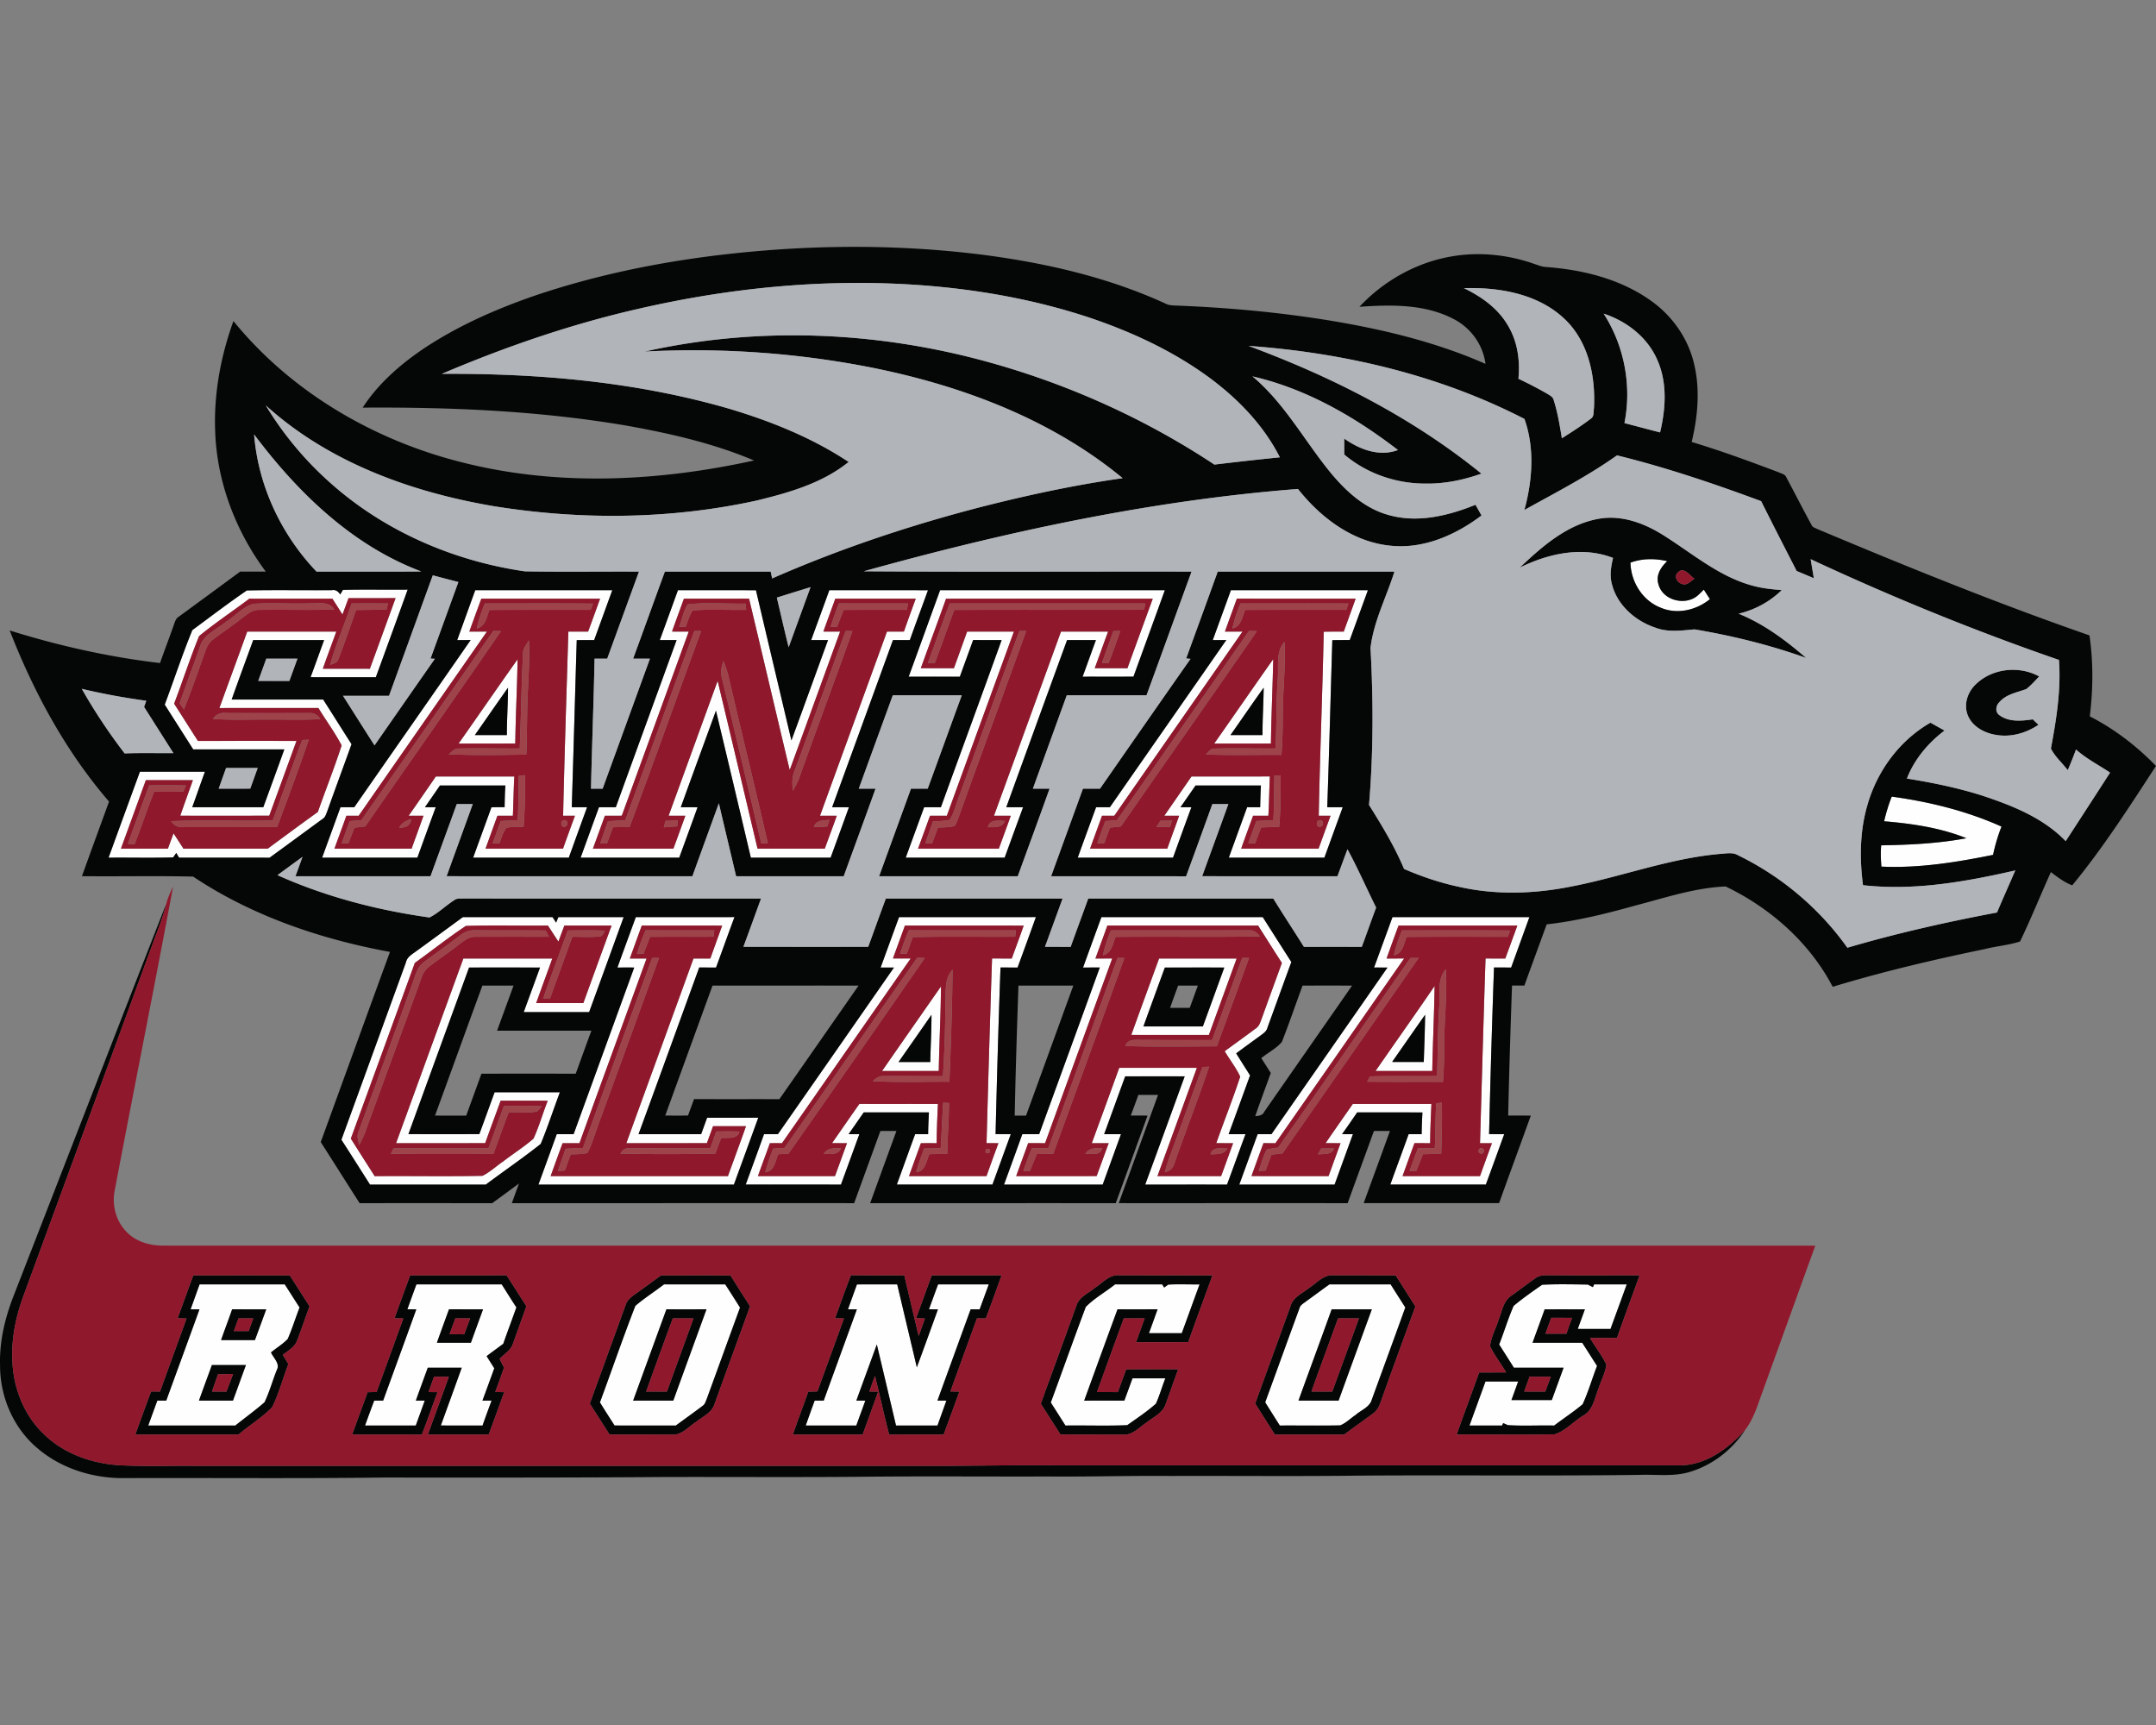
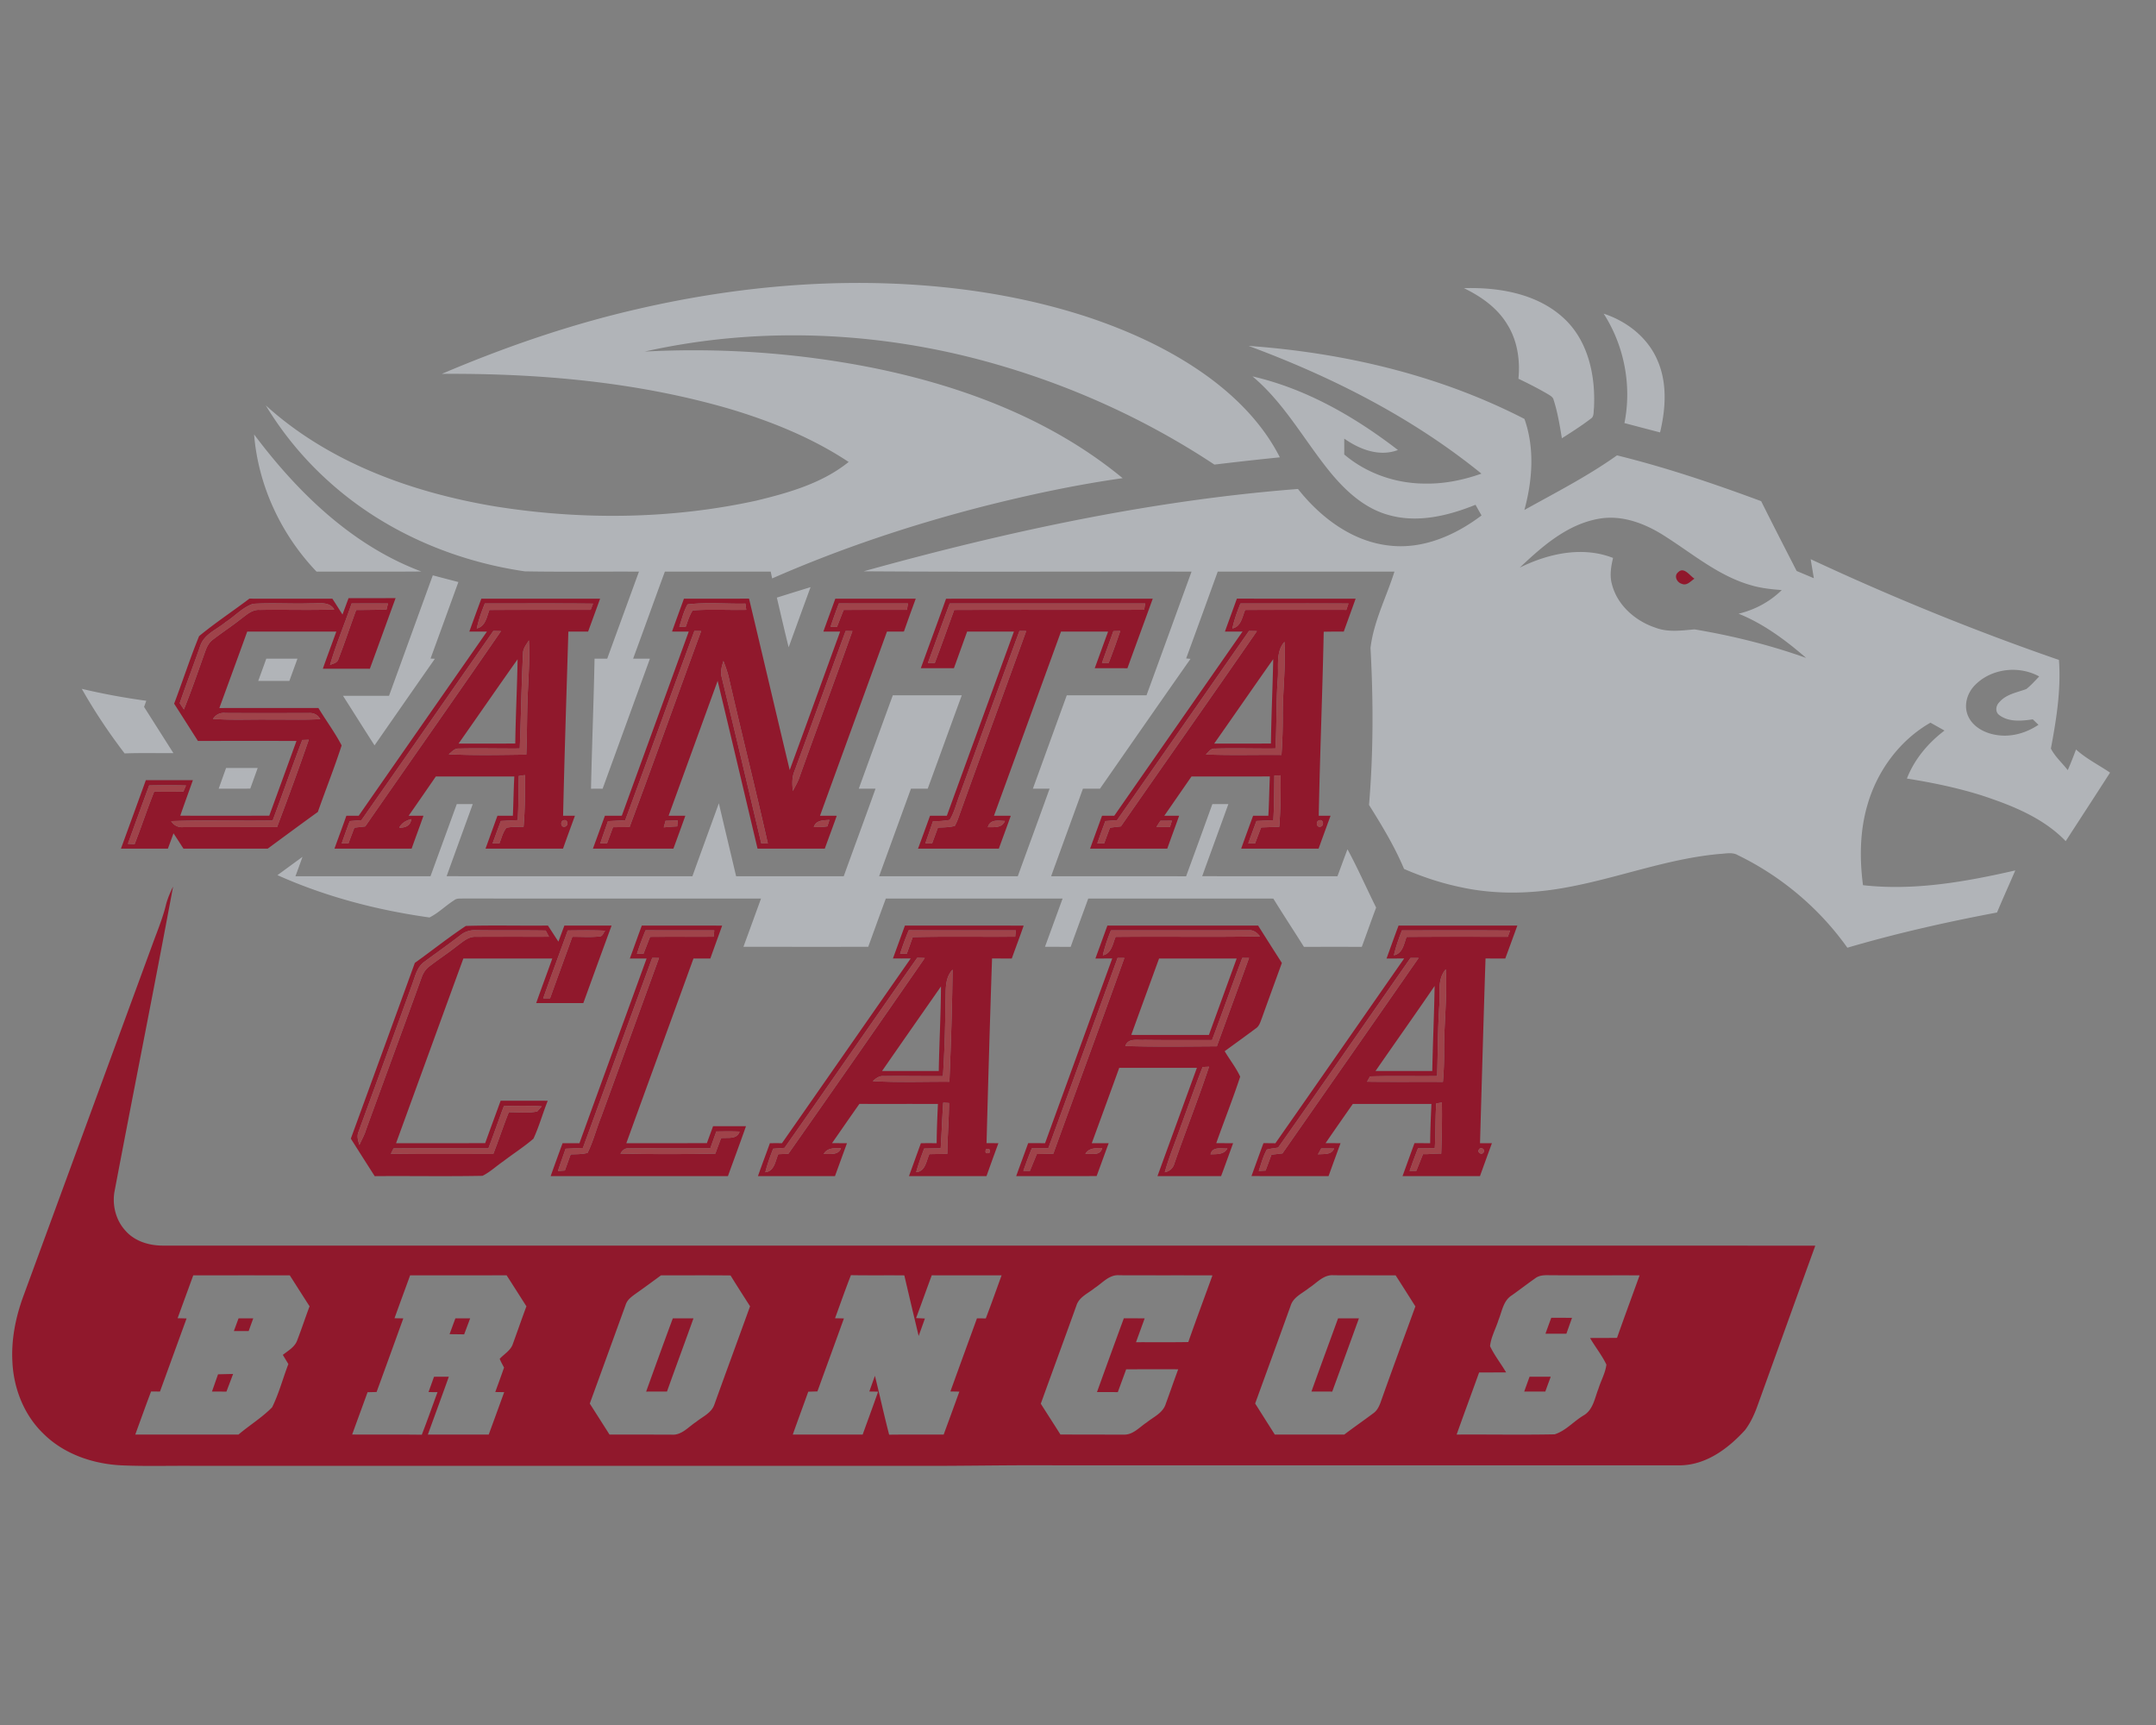
<svg xmlns="http://www.w3.org/2000/svg" xml:space="preserve" width="2000" height="1600" style="shape-rendering:geometricPrecision;text-rendering:geometricPrecision;image-rendering:optimizeQuality;fill-rule:evenodd;clip-rule:evenodd">
  <rect width="100%" height="100%" fill="#808080" stroke="none" />
-   <path d="M1512.49 521.87c10.97-4.04 22.82-4.02 34.12-1.36-5.89 5.39-10.85 13.19-8.11 21.48 3.74 14.45 23.39 19.77 35.03 11.42 2.54-1.91 4.7-4.29 7.01-6.52 1.85 2.96 3.76 5.89 5.67 8.82-12.54 10.26-30.4 14.48-45.64 7.96-16.86-6.52-27.73-23.98-28.08-41.8zm-108.38 689.38c8.39-7.03 17.47-13.34 26.47-19.6 14.07-.71 28.25-.37 42.37-.17 1.16.59 3.5 1.79 4.67 2.38.29-.63.88-1.93 1.18-2.58 10.08.04 20.16.02 30.24.02-4.96 13.8-10.04 27.57-15.06 41.35-10.12-.02-20.26.02-30.38-.04 2.2-6.07 4.45-12.11 6.61-18.17-12.44 0-24.87-.04-37.31.02-3.7 10.35-7.5 20.65-11.24 30.99h46.07c4.63 7.13 9.14 14.33 13.77 21.48-4.59 11.77-8.08 24.06-13.36 35.56-8.4 7.07-17.68 13.07-26.4 19.75-14.35-.3-28.73.53-43.02-.37-1.09-.48-3.21-1.42-4.3-1.89-.25.57-.8 1.71-1.06 2.28-10.08-.04-20.16-.04-30.22-.02 4.94-13.61 9.9-27.21 14.84-40.84 10.1-.06 20.21 0 30.33-.04-2.05 5.75-4.12 11.52-6.23 17.25 12.49-.02 24.95.02 37.43-.02 3.67-10 7.29-20 10.93-30.01-15.37-.02-30.75 0-46.13 0-4.47-7.22-9.1-14.33-13.61-21.52 4.63-11.87 8.29-24.16 13.41-35.81zm-192.63-4.12c7.29-5.24 14.47-10.61 21.78-15.83 18.9-.02 37.8.04 56.73-.02 4.51 7.17 9.07 14.29 13.64 21.44-10.45 29.04-21.11 58.05-31.66 87.05-2.74 6.05-9.77 8.43-14.49 12.68-4.77 3.15-8.94 7.55-14.28 9.63-18.65.4-37.33.02-55.98.16-4.57-7.17-9.06-14.35-13.58-21.52 10.63-29.04 21.08-58.19 31.78-87.21.74-3.11 3.76-4.55 6.06-6.38zm23.83 7.31c-10.12 28.27-20.58 56.43-30.78 84.66 12.39-.02 24.79.02 37.2 0 10.25-28.23 20.53-56.45 30.85-84.66-12.42-.02-24.85 0-37.27 0zm-228.08-2.25c7.9-8.09 18.26-13.76 27.14-20.89 14.59-.02 29.16.02 43.75-.02.45.75 1.34 2.22 1.77 2.97.96-.69 2.89-2.05 3.84-2.74 9.67-.57 19.36-.03 29.04-.19-5.55 15.06-10.98 30.18-16.5 45.27-10.16 0-20.32-.04-30.48.02 2.72-7.39 5.38-14.81 8.03-22.21-12.38.04-24.77.07-37.15 0-10.38 28.21-20.66 56.47-30.93 84.74 12.42-.06 24.83-.04 37.25-.04 2.54-6.89 5.06-13.78 7.56-20.67h30.5c-3.13 7.78-5.31 15.93-8.8 23.57-8.27 7.32-17.58 13.52-26.6 19.9-19.06.81-38.2.08-57.3.34-4.53-7.13-9.06-14.26-13.59-21.38 10.91-29.52 21.37-59.23 32.47-88.67zm-212.3-20.85c12.47-.08 24.91 0 37.37-.04 6.03 25.64 12.15 51.27 18.2 76.91 6.61-17.88 13.11-35.82 19.57-53.75-2.8-.04-5.55-.06-8.31-.09 2.8-7.69 5.59-15.39 8.43-23.07 15.67.02 31.37 0 47.04 0-2.78 7.72-5.65 15.4-8.45 23.12-2.79 0-5.59 0-8.37.02-10.28 28.19-20.5 56.43-30.79 84.62 2.75 0 5.53.02 8.31.06-2.74 7.72-5.56 15.4-8.27 23.12-12.84-.02-25.66 0-38.48 0-5.89-25.07-11.85-50.11-17.8-75.18-6.32 17.35-12.7 34.66-18.98 52.02 2.78 0 5.55.02 8.33.06-2.78 7.7-5.61 15.38-8.39 23.1-15.63 0-31.29-.02-46.92.02 2.72-7.76 5.49-15.46 8.29-23.18 2.79 0 5.57.02 8.39.04 10.23-28.23 20.53-56.43 30.77-84.68h-8.25c2.72-7.72 5.55-15.4 8.31-23.1zm-205.55 19.87c8.41-7.21 17.84-13.14 26.61-19.93 18.92.04 37.84.02 56.76.02 4.65 7.13 9.2 14.31 13.73 21.54-10.4 28.35-20.64 56.77-31.02 85.12-.9 1.97-1.43 4.39-3.32 5.73-8.27 6.34-16.84 12.33-25.21 18.55-18.96-.02-37.9.04-56.84-.04-4.55-7.15-9.18-14.24-13.57-21.46 11.03-29.81 21.33-59.94 32.86-89.53zm28.83 3.21c-10.3 28.23-20.6 56.49-30.87 84.72 12.4-.08 24.83-.04 37.23-.02 10.24-28.25 20.56-56.47 30.8-84.72-12.39.06-24.77.04-37.16.02zm-240.32 0c2.76-7.74 5.57-15.42 8.39-23.12h79.11c4.59 7.09 8.94 14.33 13.65 21.34-4.06 11.29-8.25 22.49-12.21 33.79-5.16 3.82-10.34 7.56-15.44 11.44 2.39 3.74 4.75 7.48 7.13 11.25-3.62 10-7.26 19.98-10.97 29.96 2.13 0 6.34.02 8.47.02-2.85 7.7-5.69 15.38-8.39 23.14-12.91-.02-25.81.02-38.71-.04 6.5-17.86 12.98-35.74 19.42-53.62h-31.51c-3.68 10.16-7.44 20.3-11.06 30.5 2.75 0 5.51 0 8.26.02-2.73 7.72-5.57 15.4-8.32 23.12-15.68.04-31.37 0-47.06 0 2.71-7.74 5.59-15.42 8.46-23.12 2.76-.02 5.54-.02 8.31 0 10.26-28.23 20.58-56.41 30.76-84.66-2.78-.02-5.53-.02-8.29-.02zm38.63 0c-3.76 10.33-7.58 20.67-11.24 31.05 10.51-.04 21.01-.02 31.52-.02 3.76-10.34 7.51-20.68 11.27-31.01-10.52-.02-21.03 0-31.55-.02zm-239.73.04c2.82-7.72 5.53-15.44 8.35-23.14 26.33-.04 52.67.02 79-.04 4.61 7.13 9.12 14.31 13.74 21.44-3.72 9.71-6.83 19.67-10.97 29.22-4.6 4.81-10.41 8.23-15.51 12.47 2.18 5.19 8.66 10.29 5.37 16.36-3.99 9.86-6.75 20.32-11.4 29.89-8.7 7.6-18.11 14.39-27.13 21.6-26.92-.06-53.83-.02-80.73-.02 2.81-7.7 5.57-15.44 8.43-23.14 2.75 0 5.51-.02 8.29 0 10.22-28.23 20.63-56.39 30.79-84.63-2.73-.03-5.49-.03-8.23-.01zm38.56-.04c-3.31 9.55-6.95 19-10.26 28.55 10.45.03 20.93.02 31.38.02 3.51-9.51 7.03-19.02 10.48-28.55-10.54 0-21.07 0-31.6-.02zm-18.79 51.7c-3.94 11.01-8.09 21.96-11.99 32.98h31.52c4.1-10.96 7.96-22.01 12.07-32.98-10.53-.02-21.07 0-31.6 0zm621.66-272.71c18.16-26.19 36.43-52.32 54.67-78.45-.14 26.17-1.6 52.3-2.05 78.45-17.55-.02-35.09-.02-52.62 0zm15.32-8.37h29.42c.3-14.59 1.16-29.16 1.12-43.77-10.12 14.63-20.34 29.2-30.54 43.77zm497.28-70.53c-.43 26.31-1.67 52.59-2.18 78.9-17.55-.02-35.11 0-52.65 0 18.21-26.35 36.78-52.45 54.83-78.9zm-39.42 70.47c9.79.1 19.58.04 29.36.06.44-14.59 1.07-29.18 1.22-43.79-10.24 14.53-20.38 29.16-30.58 43.73zm-216.2-95.93c24.01.02 47.99-.02 71.99.02-8.58 23.61-17.17 47.24-25.75 70.87-24.02-.02-48.03.02-72.03-.02 8.53-23.65 17.21-47.24 25.79-70.87zm5.38 8.37c-6.69 18.17-13.31 36.39-19.89 54.62 18.37.06 36.75-.02 55.12.04 6.67-18.21 13.25-36.45 19.9-54.66-18.39-.02-36.76 0-55.13 0zm194.07 0c5.69-15.6 11.42-31.15 17.07-46.74 42.33-.04 84.69 0 127.04-.02-5.65 15.59-11.3 31.18-16.95 46.78-5.32-.04-10.61-.02-15.91-.04-1.79 51.51-3.35 103.04-4.55 154.57 4.67 0 9.35.02 14.04.02-5.69 15.59-11.3 31.21-17.07 46.76-29.54-.02-59.07.02-88.61-.02 5.59-15.59 11.42-31.13 16.99-46.74h12.11c0-6.73.36-13.45.69-20.16-20.18-.04-40.34 0-60.53-.02-4.62 6.75-9.23 13.5-14.02 20.16 3.35.02 6.7.02 10.09.04-5.73 15.57-11.37 31.17-17.02 46.74h-88.41c5.69-15.57 11.35-31.15 17.02-46.74 4.25-.02 8.52-.02 12.82-.02 35.85-51.53 71.79-103 107.62-154.55-4.15-.02-8.31-.04-12.42-.02zm11.58-8.37c5.43 0 10.86 0 16.32-.02-39.81 57.14-79.51 114.32-119.44 171.39-3.71-.06-7.39-.08-11.07-.08-3.76 10.12-7.42 20.3-11.1 30.48 23.82.16 47.67.02 71.49.06 3.66-10.18 7.38-20.36 11.11-30.52-4.65-.02-9.3-.02-13.9-.02 8.36-12.19 16.83-24.3 25.3-36.41h72.91c-.55 12.13-1.08 24.28-1.16 36.43-4.88-.02-9.73-.02-14.57-.02-3.72 10.18-7.37 20.36-11.07 30.54 23.95.02 47.89 0 71.83.02 3.67-10.2 7.35-20.38 11.09-30.54-3.7-.02-7.38-.02-11.05 0 1.68-57.12 3.21-114.23 5.12-171.33 6.11.02 12.21.02 18.31.06 3.75-10.18 7.49-20.36 11.19-30.56-36.72-.02-73.45 0-110.19-.02-3.8 10.14-7.44 20.36-11.12 30.54zm-281.56 8.39c5.67-15.6 11.31-31.21 17.06-46.78 49.87 0 99.77.03 149.64-.02 8.84 13.88 17.66 27.8 26.54 41.66-7.44 20.24-14.74 40.54-22.13 60.82-.92 3.94-4.65 5.91-7.56 8.22-7.22 5.15-14.35 10.43-21.48 15.69 4.23 6.83 8.58 13.62 12.88 20.44-6.64 18.17-13.2 36.37-19.89 54.52 5.22-.02 10.44 0 15.67 0-5.83 15.55-11.34 31.23-17.19 46.78-25.3-.04-50.58-.02-75.88 0 12.3-33.45 24.47-66.94 36.66-100.44-18.39-.02-36.78 0-55.17 0-6.58 17.86-13 35.78-19.56 53.66 5.2 0 10.38-.02 15.6 0-5.65 15.59-11.3 31.17-16.95 46.76h-91.54c5.69-15.57 11.38-31.15 16.97-46.76 5.22 0 10.41-.02 15.63 0 18.73-51.53 37.61-103.02 56.24-154.59-5.2 0-10.36.02-15.54.04zm22.59-38.93a9375.43 9375.43 0 0 1-11.11 30.56c5.2-.02 10.4-.02 15.6-.04-20.76 57.1-41.53 114.23-62.3 171.33-5.24-.02-10.46-.02-15.68-.02-3.64 10.2-7.46 20.34-11.1 30.54 24.87 0 49.74.04 74.62-.04 3.75-10.14 7.39-20.32 11.17-30.46-5.24-.02-10.48-.04-15.69 0 8.54-23.3 17.05-46.59 25.48-69.92 24.02.02 48.02-.02 72.04.02-12.21 33.45-24.37 66.91-36.56 100.38 19.67.06 39.34 0 59.01.02 3.84-10.12 7.4-20.36 11.16-30.52-5.21 0-10.45-.02-15.65-.02 7.27-20.6 15.38-40.94 22.21-61.69-3.86-8.37-9.69-15.69-14.39-23.61 9.57-7.03 19.23-13.92 28.74-21.05 3.47-2.15 4.41-6.32 5.83-9.85 6.09-17.03 12.33-34 18.49-50.99-7.42-11.5-14.73-23.08-22.05-34.64-46.61 0-93.21.04-139.82 0zm-193.3-7.83c42.33-.06 84.67.01 126.98-.04-5.57 15.63-11.28 31.2-16.99 46.78-5.3 0-10.58 0-15.83-.02-1.87 51.51-3.35 103.04-4.57 154.57 4.68 0 9.39.02 14.08.06-5.67 15.57-11.34 31.15-17 46.72-29.57-.02-59.15.02-88.72-.02 5.75-15.55 11.26-31.19 17.01-46.74 4.02-.02 8.04 0 12.07 0 .02-6.73.4-13.47.71-20.18-20.16-.02-40.31 0-60.47 0-4.66 6.73-9.35 13.47-14.06 20.18h10.01c-5.69 15.59-11.35 31.21-17.08 46.78-29.45-.06-58.89.02-88.35-.04 5.7-15.57 11.4-31.13 16.98-46.74 4.29 0 8.56 0 12.87-.02a81978.54 81978.54 0 0 0 107.65-154.51c-4.11-.04-8.23-.04-12.34-.04 5.67-15.58 11.38-31.15 17.05-46.74zm5.49 7.85c-3.7 10.16-7.4 20.34-11.12 30.5 5.49.02 10.98.02 16.48 0-39.84 57.08-79.57 114.25-119.41 171.33-3.76-.02-7.5-.02-11.22 0-3.62 10.18-7.5 20.28-11.05 30.5 23.81.06 47.64.02 71.44.02 3.72-10.18 7.39-20.36 11.13-30.52-4.65 0-9.28-.02-13.9-.02 8.48-12.13 16.85-24.36 25.42-36.43 24.27.06 48.55-.02 72.83.04-.53 12.13-1.1 24.26-1.16 36.41-4.88-.02-9.75-.02-14.63 0-3.7 10.16-7.35 20.34-11.05 30.52 23.97.02 47.93 0 71.91 0 3.62-10.2 7.29-20.38 11.05-30.52-3.68-.02-7.37-.02-11.01-.02 1.52-57.1 3.17-114.23 5.1-171.33 6.09.04 12.19.04 18.31.06 3.66-10.18 7.47-20.28 11.03-30.5-36.72-.12-73.45-.02-110.15-.04zm-249.65-7.85c30.5-.06 61.02.01 91.54-.04-5.81 15.55-11.36 31.2-17.11 46.78-5.2 0-10.4 0-15.6-.02-18.76 51.53-37.39 103.1-56.29 154.59h58.06c1.85-5.1 3.71-10.18 5.54-15.26 15.81-.02 31.64.06 47.47-.04-7.48 20.71-15.08 41.37-22.6 62.06H499.48c5.69-15.59 11.36-31.17 16.99-46.76h15.63c18.75-51.51 37.48-103.04 56.22-154.57-5.2-.02-10.4-.02-15.57.02 5.61-15.62 11.36-31.17 17.05-46.76zm5.57 7.83c-3.78 10.16-7.34 20.38-11.11 30.54 5.18 0 10.36 0 15.54.02-20.69 57.12-41.63 114.15-62.28 171.29-5.22-.02-10.44 0-15.64 0-3.74 10.14-7.44 20.32-11.06 30.52 54.82-.02 109.63.04 164.45-.02 5.58-15.44 11.31-30.8 16.74-46.27-10.18.02-20.36 0-30.54.02-1.91 5.23-3.82 10.47-5.73 15.73-24.91.02-49.82.02-74.72.02 20.65-57.14 41.6-114.17 62.28-171.31h15.63c3.62-10.18 7.32-20.32 10.97-30.5-24.85-.08-49.7 0-74.53-.04zm-209.23 23.73c14.47-10.46 28.83-21.05 43.24-31.58h83.19c1.1 1.69 2.19 3.4 3.29 5.12.53-1.28 1.6-3.85 2.11-5.12h60.58c-10.69 29.35-21.32 58.75-32.05 88.09-20.22.04-40.45 0-60.67.02 5.02-13.78 10.1-27.57 15.12-41.35-21.93 0-43.87-.02-65.82 0-18.73 51.53-37.57 103-56.26 154.53 21.94.08 43.85.02 65.77.02 4.79-12.94 9.43-25.91 14.18-38.87h60.56c-6.02 15.95-11.24 32.21-17.78 47.93-16.54 13.11-34.04 25.06-50.95 37.72H343.23c-8.84-13.88-17.6-27.8-26.54-41.6 20.01-54.84 39.91-109.72 59.9-164.57 1.06-5.04 5.77-7.51 9.55-10.34zm-1.32 10.89c-19.71 54.36-39.54 108.67-59.37 162.99 7.35 11.62 14.71 23.22 22.14 34.8 33.33-.28 66.69.35 100-.3 7.01-3.48 12.8-9.06 19.26-13.43 9.24-7.12 19.2-13.37 28-21.03 5.28-11.34 8.59-23.55 13.27-35.16-14.59-.06-29.16-.02-43.71-.02-4.75 13.13-9.65 26.21-14.34 39.36-27.54.04-55.11 0-82.67.02 20.81-57.08 41.58-114.23 62.43-171.31 27.51 0 55 0 82.51.02-4.93 13.8-10.07 27.53-14.95 41.35 14.57-.04 29.16 0 43.73-.02 8.69-23.96 17.39-47.94 26.21-71.87-14.61-.02-29.2 0-43.79-.02-1.85 4.96-3.7 9.93-5.53 14.89-3.27-4.95-6.48-9.95-9.73-14.91-25.36.3-50.78-.43-76.12.34-16.23 10.77-31.51 22.96-47.34 34.3zm1370.04-154.24c34.95 4.77 69.54 13.31 101.82 27.79-3.35 8.5-5.91 17.3-7.84 26.24-34.05 6.89-68.76 12.51-103.59 10.89-.51-6.57-.77-13.17-.16-19.73 26.42-.45 52.99-1.71 79.04-6.59-24.26-9.77-50.43-13.55-76.34-15.72 1.79-7.79 4.13-15.43 7.07-22.88zm-628.52-49.2c18.31-26.05 36.39-52.3 54.76-78.31-.53 26.11-1.77 52.18-2.13 78.29-17.54.04-35.09 0-52.63.02zm15.12-7.88h29.71c-.07-14.65.91-29.28 1.07-43.93-10.46 14.51-20.46 29.32-30.78 43.93zm-716.06 7.88c18.31-26.01 36.33-52.24 54.74-78.17-.41 26.05-1.79 52.08-2.15 78.15-17.52.04-35.04 0-52.59.02zm15.09-7.88h29.71c-.06-14.65 1.02-29.26 1.04-43.89-10.39 14.53-20.46 29.28-30.75 43.89zM1125 593.72c5.61-15.42 11.24-30.86 16.84-46.3 42.35.02 84.72 0 127.1.02-5.61 15.4-11.23 30.8-16.84 46.22-5.41 0-10.81.04-16.18.13-1.58 51.65-2.88 103.32-4.69 154.97h14.33c-5.67 15.57-11.32 31.17-16.99 46.74-29.55.04-59.13.02-88.68.02 5.63-15.61 11.34-31.19 16.99-46.78 4.04.02 8.07.02 12.11 0 .16-6.72.29-13.45.71-20.16h-60.63c-4.67 6.73-9.33 13.44-14 20.18h10.14c-5.81 15.53-11.38 31.15-17.05 46.74-29.48.04-58.93.02-88.41 0 5.59-15.61 11.36-31.17 17.03-46.74h12.76c35.98-51.73 72.07-103.36 108.02-155.08-4.19 0-8.39.02-12.56.04zm11.3-7.9c5.44 0 10.87 0 16.33-.04-39.64 56.98-79.36 113.89-118.97 170.85h-11.36c-3.67 10.18-7.43 20.32-11.07 30.5 23.86.04 47.71 0 71.57.04 3.61-10.2 7.43-20.34 11.01-30.54h-13.74c8.42-12.13 16.81-24.28 25.22-36.42 24.22-.02 48.46.04 72.68-.04-.57 12.15-.67 24.31-1.38 36.46h-14.16c-3.72 10.16-7.44 20.32-11.06 30.52 23.92 0 47.86-.02 71.79.02 3.68-10.18 7.38-20.38 11.12-30.54h-10.95c1.09-56.9 3.45-113.77 4.61-170.67 6.2-.16 12.41-.14 18.61-.16 3.62-10.18 7.38-20.3 10.99-30.5-36.73-.04-73.43.04-110.15-.04-3.68 10.2-7.42 20.36-11.09 30.56zm-293.38 41.84c9.78-26.72 19.41-53.5 29.16-80.24 69.49 0 138.99.02 208.48 0-9.63 26.76-19.41 53.48-29.12 80.22-15.74.04-31.47 0-47.18.02 4.19-11.28 8.19-22.64 12.35-33.94-8.92-.04-17.84-.02-26.74-.04-18.87 51.66-37.67 103.37-56.4 155.08h15.58c-5.73 15.57-11.4 31.17-17.09 46.76-30.6 0-61.18-.02-91.78.02 5.67-15.61 11.38-31.19 17.07-46.78h15.54c18.74-51.69 37.76-103.3 56.35-155.06-8.8-.02-17.62.02-26.42-.04-4.06 11.36-8.25 22.66-12.33 34.02-15.83-.04-31.64-.02-47.47-.02zm34.69-72.32c-7.68 21.52-15.65 42.92-23.41 64.43 10.22.04 20.46.02 30.7.02 4.11-11.33 8.17-22.65 12.26-33.99 14.48.04 28.93.02 43.4.02-20.75 56.92-41.51 113.87-62.22 170.81h-15.58c-3.72 10.18-7.38 20.38-11.16 30.54 25.01-.04 49.99-.02 74.98-.02 3.66-10.18 7.44-20.3 11.07-30.48-5.2-.04-10.4-.06-15.6-.04 20.76-56.92 41.47-113.87 62.18-170.81 14.56.02 29.13-.02 43.7.02-4.22 11.3-8.23 22.64-12.41 33.97 10.1-.02 20.2-.04 30.33.02 7.77-21.55 15.71-43.01 23.49-64.53-63.9.02-127.81-.06-191.73.04zm-248.73-7.92c24.12.04 48.24-.04 72.38.04 10.89 46.45 21.94 92.88 32.89 139.31 11.42-30.99 22.62-62.06 33.96-93.09-5.22.02-10.43.02-15.65 0 5.63-15.42 11.3-30.84 16.87-46.28 30.5.08 61-.02 91.51.06-5.58 15.42-11.33 30.76-16.82 46.22-5.24.02-10.46.02-15.67.02-18.73 51.72-37.63 103.37-56.42 155.06 5.18 0 10.36 0 15.56.02-5.59 15.59-11.3 31.17-16.97 46.74-24.68 0-49.35-.02-74 0-10.73-45.46-21.48-90.93-32.37-136.33-10.85 29.85-21.84 59.66-32.61 89.55 5.18.02 10.36.02 15.54.04-5.62 15.59-11.29 31.17-17 46.74-30.5 0-61-.02-91.5.02 5.69-15.59 11.34-31.19 17.03-46.78h15.62c18.74-51.71 37.63-103.34 56.39-155.04-5.2-.02-10.37-.04-15.55-.02 5.63-15.42 11.24-30.84 16.81-46.28zm-5.47 38.36c5.16.04 10.32.04 15.49.04-20.63 56.94-41.42 113.85-62.08 170.79-5.22 0-10.45.02-15.67.02-3.72 10.18-7.39 20.36-11.13 30.52 24.87 0 49.76-.02 74.65.02 3.74-10.16 7.44-20.34 11.08-30.52-5.17-.02-10.35-.02-15.51-.04 15.16-41.68 30.32-83.38 45.48-125.09 12.47 51.87 24.72 103.77 37.02 155.65 20.79-.04 41.59-.02 62.38-.02 3.64-10.18 7.5-20.28 11.09-30.48-5.2-.04-10.36-.06-15.54-.04 20.66-56.96 41.49-113.85 62.12-170.79 5.24 0 10.48-.02 15.74-.06 3.54-10.2 7.24-20.34 10.96-30.48-24.87 0-49.73-.02-74.62.02-3.69 10.16-7.41 20.3-11.07 30.48 5.18.02 10.34.02 15.54.04-15.6 42.81-31.06 85.65-46.77 128.42-12.68-52.97-25.06-106.01-37.72-159-20.15.08-40.27.02-60.4.04-3.68 10.16-7.44 20.3-11.04 30.48zm-199.31 7.96c5.59-15.44 11.15-30.88 16.76-46.32 42.37.02 84.75-.02 127.12.02-5.59 15.42-11.2 30.84-16.82 46.28-5.39-.04-10.77-.04-16.16.05-1.54 51.65-2.99 103.32-4.59 154.99h14.18c-5.67 15.59-11.34 31.17-16.94 46.78-29.57-.06-59.17 0-88.74-.04 5.63-15.57 11.3-31.13 16.97-46.68 4.06-.14 8.14-.14 12.21-.08.16-6.72.18-13.45.75-20.16-20.24-.02-40.48 0-60.73 0-4.58 6.75-9.27 13.44-13.92 20.18h10.04c-5.8 15.53-11.38 31.15-17.05 46.74-29.45.04-58.91 0-88.37.02 5.67-15.59 11.36-31.17 17.02-46.76 4.25 0 8.52 0 12.79-.02 35.94-51.73 72.11-103.3 107.97-155.06-4.16 0-8.33.02-12.49.06zm11.27-7.92c5.45-.02 10.88.02 16.34 0-39.68 56.92-79.35 113.85-118.97 170.81h-11.42c-3.58 10.2-7.39 20.32-11.05 30.5 23.85.06 47.69-.02 71.56.04 3.6-10.2 7.42-20.34 11-30.54h-13.74c8.47-12.11 16.84-24.26 25.22-36.42h72.8c-.67 12.13-.79 24.27-1.34 36.42h-14.31c-3.73 10.16-7.33 20.36-11.07 30.52h71.89c3.6-10.2 7.36-20.36 11.06-30.52h-10.98c1.28-56.94 3.17-113.87 4.88-170.79 6.1-.02 12.23-.02 18.33-.04 3.7-10.16 7.43-20.32 11.09-30.48-36.7-.04-73.43-.02-110.15-.02-3.76 10.16-7.46 20.32-11.14 30.52zm-256.96-1.36c16.77-12.36 33.37-25.08 50.58-36.8 26.25-.57 52.53-.06 78.78-.26 3.49-.74 6.03 1.2 7.84 3.98.61-1.06 1.87-3.19 2.5-4.25 20.01-.51 40.05 0 60.07-.24-9.8 27.12-19.65 54.21-29.55 81.28-20.16-.06-40.35.02-60.53-.04 4.25-11.45 8.35-22.97 12.56-34.43H234.9c-6.68 18.37-13.47 36.7-19.99 55.13 28.3.02 56.57 0 84.87 0 8.84 13.76 17.48 27.66 26.32 41.43-7.44 20.69-15.08 41.33-22.46 62.04-1.09 2.7-1.81 5.85-4.55 7.39-16.34 11.95-32.65 23.98-49.03 35.87-27.98-.08-55.96-.04-83.94-.02-.87-1.47-1.73-2.93-2.58-4.39-.73 1.02-2.19 3.09-2.91 4.12-19.97.63-39.98.04-59.94.27 9.69-26.58 19.37-53.18 29.1-79.74 20.1-.04 40.21-.02 60.31 0-3.99 10.94-7.79 21.99-11.77 32.96 21.97-.02 43.95.04 65.92-.04 6.52-17.86 13.06-35.72 19.49-53.6-28.17-.06-56.33.02-84.51-.04-8.82-13.82-17.62-27.66-26.42-41.51 8.62-22.99 16.3-46.45 25.6-69.11zm6.28 5.55c-8.39 20.62-15.26 41.85-23.16 62.68 7.41 11.48 14.69 23.04 22.07 34.56 30.47-.03 60.95-.04 91.43 0-8.39 23.11-16.8 46.23-25.25 69.32-27.52.12-55.05.06-82.56.04 3.78-11.02 7.8-21.97 11.7-32.96-14.55-.02-29.1 0-43.64 0-7.65 21.17-15.37 42.34-23.09 63.5h43.55c1.74-4.74 3.49-9.47 5.2-14.21 3.15 4.7 6.18 9.47 9.26 14.23 26.03-.02 52.06-.04 78.11 0 15.47-11.38 30.93-22.82 46.53-34.06 7.24-20.62 15.35-40.96 22.07-61.73-6.28-12.05-14.51-23.06-21.54-34.69-30.64.04-61.26-.02-91.88.04 8.61-23.65 17.31-47.26 25.84-70.93 27.54.06 55.09.04 82.66 0-4.14 11.5-8.47 22.92-12.51 34.46 14.53.06 29.07 0 43.62.04 8.01-21.82 15.89-43.69 23.86-65.51-14.55.04-29.1.02-43.63.02-1.87 5.06-3.74 10.14-5.63 15.2-3.1-4.92-6.21-9.85-9.38-14.71-25.65-.02-51.31.02-76.97-.02-15.47 11.68-31.72 22.43-46.66 34.73z" style="fill:#fefefe;fill-rule:nonzero" />
-   <path d="M727.16 231.06c62.3-3.92 125.01-2.44 186.96 5.57 57.53 7.66 114.89 20.89 167.78 45.31 2.24 1.1 4.78 1.22 7.27 1.42 45.58 1.69 91.12 5.67 136.23 12.64 52.14 8.19 104.13 20.16 152.6 41.5-2.28-18.07-14.16-34.1-30.44-42.05-26.58-13.55-57.51-12.9-86.5-10.87 22.66-24.28 53.26-41.39 86.13-46.85 25.54-4.31 52.12-1.45 76.47 7.21 3.29 1.08 6.58 2.42 10.1 2.7 34.37 2.46 69.47 11.08 97.85 31.38 19.57 13.85 34.24 34.66 39.79 58.07 5.89 23.96 3.56 49.09-2.11 72.86 27.33 8.21 54.11 18.09 80.79 28.17 2.43 1.18 5.73 1.66 6.9 4.47 7.97 14.79 15.53 29.81 23.62 44.56.91 2.15 3.45 2.56 5.32 3.59 83.27 35 167.03 68.97 252.37 98.62 3.62 24.87 3.37 50.18.3 75.1 22.9 11.7 43.53 27.55 61.41 46-24.63 37.75-48.99 75.93-77.72 110.74-7.32-2.82-13.62-7.56-19.78-12.31-9.65 21.41-18.44 43.24-28.6 64.37-10.35 3.43-21.83 4.27-32.54 7.01-47.54 9.84-94.83 20.93-141.28 35.03-21.37-41-57.91-73.19-99.3-93.06-28.1 1.16-55.15 10.2-82.19 17.27-27.53 7.68-55.37 14.71-83.82 17.88-6.87 18.92-13.84 37.82-20.68 56.77-3.83 0-7.65-.02-11.46 0-1.43 40.18-2.67 80.39-3.56 120.58 6.99.02 14 0 20.99.02-9.73 27.11-19.73 54.11-29.44 81.22-41.88-.02-83.74.02-125.62-.02 8.13-22.31 16.3-44.62 24.38-66.94-4.97.02-9.91.02-14.85.02-8.09 22.34-16.34 44.61-24.38 66.96-70.78-.06-141.57.02-212.36-.02 12.17-33.47 24.26-66.98 36.49-100.42h-18.27c-2.29 6.42-4.67 12.8-7.05 19.18 5.18 0 10.37 0 15.57.02-9.82 27.09-19.59 54.19-29.49 81.24-75.95-.04-151.9 0-227.84-.02 8.09-22.35 16.24-44.66 24.37-66.98-4.98.04-9.94.04-14.88.05-8.11 22.31-16.25 44.62-24.34 66.93-105.83-.02-211.69.02-317.53 0 2.19-6.1 4.36-12.17 6.6-18.23-8.23 6.14-16.54 12.19-24.83 18.25-40.99-.02-81.99-.04-122.98 0-12.07-18.86-24.01-37.8-36.06-56.69 21.41-58.79 42.69-117.61 64.19-176.36-64.4-11.84-127.81-33.34-182.59-69.86-34.33-.85-68.75 0-103.13-.4 8.31-23.09 16.75-46.13 25.14-69.19-40.25-46.63-69.88-101.54-92.17-158.72 45.47 14.21 92.13 24.69 139.47 30.22 4.03-11.52 8.44-22.92 12.46-34.46 1.22-3.11 1.91-6.83 5.06-8.62 18.94-13.9 37.93-27.75 56.81-41.73h23.77c-27.89-37.45-45.31-82.99-46.93-129.83-1.41-34.89 5.1-69.81 16.92-102.57 53.4 65.67 129.97 110.4 211.59 130.94 88.78 22.66 182.47 17.94 271.35-1.61-37.59-15.9-77.62-25.05-117.67-32.22-80.98-13.84-163.35-17.37-245.38-16.81 14.57-22.47 35.15-40.33 57.22-55.16 31.45-20.83 66.22-36.15 101.78-48.47 74.69-25.37 153.15-38.26 231.72-43.4zm-530.6 1035.06c10.53 0 21.07-.02 31.6 0-4.11 10.97-7.97 22.02-12.07 32.98h-31.52c3.9-11.02 8.05-21.97 11.99-32.98zm5.69 8.61c-1.87 5.31-3.74 10.63-5.61 15.97 4.47.02 8.96.04 13.43.07 2.03-5.47 4.15-10.9 6.16-16.36-4.66.08-9.33.18-13.98.32zm415.96-60.31c12.39.02 24.77.04 37.16-.02-10.24 28.25-20.56 56.47-30.8 84.72-12.4-.02-24.83-.06-37.23.02 10.27-28.23 20.57-56.49 30.87-84.72zm-18.82 76.33c6.43-.03 12.87-.03 19.33-.03 8.07-22.67 16.48-45.23 24.58-67.9-6.38-.02-12.78-.02-19.16-.02-8.39 22.61-16.58 45.27-24.75 67.95zm-182.87-76.33c10.52.02 21.03 0 31.55.02-3.76 10.33-7.51 20.67-11.27 31.01-10.51 0-21.01-.02-31.52.02 3.66-10.38 7.48-20.72 11.24-31.05zm5.91 8.42c-1.81 4.89-3.6 9.77-5.4 14.65 4.51.04 9.02.1 13.55.16 1.85-4.94 3.72-9.88 5.55-14.83-4.58 0-9.13 0-13.7.02zm812.88-8.4c12.42 0 24.85-.02 37.27 0-10.32 28.21-20.6 56.43-30.85 84.66-12.41.02-24.81-.02-37.2 0 10.2-28.23 20.66-56.39 30.78-84.66zm5.94 8.38c-8.21 22.63-16.6 45.21-24.69 67.88 6.42.02 12.84.02 19.28.05 8.29-22.64 16.56-45.28 24.77-67.95-6.48 0-12.92 0-19.36.02zm-1025.9-8.4c10.53.02 21.06.02 31.6.02-3.45 9.53-6.97 19.04-10.48 28.55-10.45 0-20.93.01-31.38-.02 3.31-9.55 6.95-19 10.26-28.55zm5.94 8.38c-1.45 3.94-2.89 7.88-4.35 11.82 4.57 0 9.16 0 13.72.02 1.42-3.96 2.84-7.9 4.28-11.82-4.55-.02-9.1-.02-13.65-.02zm993.08-28.21c7.15-4.59 13.45-12.55 22.81-11.74 19.16.04 38.29.1 57.45.06 6.19 9.57 12.25 19.2 18.35 28.85-10.77 29.57-21.69 59.07-32.19 88.74-1.44 4.06-3.42 8.09-7.11 10.56-8.82 6.63-17.9 12.87-26.68 19.55-21.48 0-42.96.04-64.44-.02-6.09-9.59-12.17-19.18-18.22-28.79 10.99-30.2 22.02-60.41 32.91-90.65 2.46-8.15 11-11.58 17.12-16.56zm-2.89 12.54c-2.3 1.83-5.32 3.27-6.06 6.38-10.7 29.02-21.15 58.17-31.78 87.21 4.52 7.17 9.01 14.35 13.58 21.52 18.65-.14 37.33.24 55.98-.16 5.34-2.08 9.51-6.48 14.28-9.63 4.72-4.25 11.75-6.63 14.49-12.68 10.55-29 21.21-58.01 31.66-87.05-4.57-7.15-9.13-14.27-13.64-21.44-18.93.06-37.83 0-56.73.02-7.31 5.22-14.49 10.59-21.78 15.83zm-195.92-12.52c7.15-4.57 13.43-12.57 22.76-11.76 28.79.14 57.6 0 86.41.12-7.45 20.63-15.17 41.15-22.41 61.85-16.17.27-32.33.08-48.5.13 2.66-7.38 5.36-14.74 8.03-22.13-6.46-.02-12.89-.02-19.33-.02-8.39 22.77-16.66 45.59-24.91 68.41 6.44 0 12.88 0 19.33.04 2.59-7.07 5.18-14.12 7.76-21.17 16.09-.04 32.18-.04 48.26-.02-3.97 10.67-7.63 21.44-11.57 32.11-2.58 8.45-11.38 12.1-17.74 17.25-6.72 4.36-12.67 11.7-21.39 11.23-19.51.02-39.04-.04-58.56-.08-6.02-9.57-12.19-19.04-18.21-28.59 10.95-30.33 22.11-60.57 33-90.91 2.46-8.12 11.03-11.46 17.07-16.46zm-8.33 17.58c-11.1 29.44-21.56 59.15-32.47 88.67 4.53 7.12 9.06 14.25 13.59 21.38 19.1-.26 38.24.47 57.3-.34 9.02-6.38 18.33-12.58 26.6-19.9 3.49-7.64 5.67-15.79 8.8-23.57h-30.5c-2.5 6.89-5.02 13.78-7.56 20.67-12.42 0-24.83-.02-37.25.04 10.27-28.27 20.55-56.53 30.93-84.74 12.38.07 24.77.04 37.15 0-2.65 7.4-5.31 14.82-8.03 22.21 10.16-.06 20.32-.02 30.48-.02 5.52-15.09 10.95-30.21 16.5-45.27-9.68.16-19.37-.38-29.04.19-.95.69-2.88 2.05-3.84 2.74-.43-.75-1.32-2.22-1.77-2.97-14.59.04-29.16 0-43.75.02-8.88 7.13-19.24 12.8-27.14 20.89zm-232.6 10.55c4.88-13.33 9.53-26.74 14.73-39.97 16.5.3 33.02.04 49.54.2 4.35 18.74 8.82 37.45 13.29 56.18 1.95-5.4 3.9-10.79 5.81-16.19-2.74-.14-5.47-.25-8.19-.37 4.9-13.2 9.63-26.47 14.53-39.68 21.58.02 43.18-.02 64.78.04-4.86 13.31-9.57 26.7-14.65 39.95-2.74-.04-5.47-.08-8.19-.08-8.23 22.59-16.46 45.19-24.65 67.82 2.75.04 5.51.1 8.29.15-4.77 13.29-9.65 26.57-14.53 39.84-16.86.02-33.71-.12-50.57.1-4.72-18.12-8.68-36.43-13.19-54.59-1.75 4.83-3.47 9.69-5.2 14.54 2.72.04 5.44.07 8.15.15-4.66 13.29-9.55 26.53-14.33 39.78-21.6 0-43.22.02-64.82 0 4.68-13.29 9.61-26.49 14.35-39.76 2.82-.1 5.65-.17 8.49-.25 8.19-22.57 16.44-45.11 24.59-67.7-2.74-.08-5.49-.12-8.23-.16zm20.3-31.4c-2.76 7.7-5.59 15.38-8.31 23.1h8.25c-10.24 28.25-20.54 56.45-30.77 84.68-2.82-.02-5.6-.04-8.39-.04-2.8 7.72-5.57 15.42-8.29 23.18 15.63-.04 31.29-.02 46.92-.02 2.78-7.72 5.61-15.4 8.39-23.1-2.78-.04-5.55-.06-8.33-.06 6.28-17.36 12.66-34.67 18.98-52.02 5.95 25.07 11.91 50.11 17.8 75.18 12.82 0 25.64-.02 38.48 0 2.71-7.72 5.53-15.4 8.27-23.12-2.78-.04-5.56-.06-8.31-.06 10.29-28.19 20.51-56.43 30.79-84.62 2.78-.02 5.58-.02 8.37-.02 2.8-7.72 5.67-15.4 8.45-23.12-15.67 0-31.37.02-47.04 0-2.84 7.68-5.63 15.38-8.43 23.07 2.76.03 5.51.05 8.31.09-6.46 17.93-12.96 35.87-19.57 53.75-6.05-25.64-12.17-51.27-18.2-76.91-12.46.04-24.9-.04-37.37.04zm-204.07 7.78c7.5-5.28 14.91-10.74 22.31-16.19 21.5.04 43-.12 64.51.1 5.9 9.59 12.03 19.08 18.11 28.59-10.97 30.4-22.17 60.72-33.1 91.11-2.64 7.91-10.97 11.26-16.99 16.18-7.17 4.61-13.49 12.64-22.88 11.78-19.14-.06-38.28-.1-57.4-.08-6.1-9.59-12.21-19.18-18.31-28.75 11.14-30.52 22.21-61.08 33.29-91.62 1.6-5.16 6.37-8.11 10.46-11.12zm-1.48 12.09c-11.53 29.59-21.83 59.72-32.86 89.53 4.39 7.22 9.02 14.31 13.57 21.46 18.94.08 37.88.02 56.84.04 8.37-6.22 16.94-12.21 25.21-18.55 1.89-1.34 2.42-3.76 3.32-5.73 10.38-28.35 20.62-56.77 31.02-85.12-4.53-7.23-9.08-14.41-13.73-21.54-18.92 0-37.84.02-56.76-.02-8.77 6.79-18.2 12.72-26.61 19.93zm-208.93-28.28c29.83-.04 59.66.06 89.49-.06 6.17 9.57 12.27 19.2 18.39 28.79-4.27 11.44-8.25 23-12.44 34.48-1.91 6.36-8.11 9.61-12.35 14.23 1.12 2.8 2.62 5.42 4.04 8.09-2.62 7.59-5.4 15.13-8.15 22.69 2.08.02 6.22.1 8.29.12-4.79 13.11-9.53 26.24-14.36 39.34-18.8 0-37.63.04-56.45-.02 6.46-17.9 13.07-35.74 19.45-53.66-4.58 0-9.17.02-13.76.06-1.69 4.73-3.37 9.47-5.08 14.22 2.09.02 6.26.02 8.35.02-4.86 13.17-9.49 26.44-14.59 39.52-21.52-.3-43.04-.02-64.59-.18 4.69-13.12 9.57-26.15 14.28-39.24 2.8-.06 5.57-.14 8.37-.18 8.33-22.74 16.56-45.53 24.79-68.29-2.05-.04-6.11-.1-8.15-.14 4.72-13.29 9.67-26.52 14.47-39.79zm-2.56 31.49c2.76 0 5.51 0 8.29.02-10.18 28.25-20.5 56.43-30.76 84.66-2.77-.02-5.55-.02-8.31 0-2.87 7.7-5.75 15.38-8.46 23.12 15.69 0 31.38.04 47.06 0 2.75-7.72 5.59-15.4 8.32-23.12-2.75-.02-5.51-.02-8.26-.02 3.62-10.2 7.38-20.34 11.06-30.5h31.51c-6.44 17.88-12.92 35.76-19.42 53.62 12.9.06 25.8.02 38.71.04 2.7-7.76 5.54-15.44 8.39-23.14-2.13 0-6.34-.02-8.47-.02 3.71-9.98 7.35-19.96 10.97-29.96-2.38-3.77-4.74-7.51-7.13-11.25 5.1-3.88 10.28-7.62 15.44-11.44 3.96-11.3 8.15-22.5 12.21-33.79-4.71-7.01-9.06-14.25-13.65-21.34h-79.11c-2.82 7.7-5.63 15.38-8.39 23.12zm1046.19-28.71c5.12-4 11.95-2.66 17.98-2.88 26.3.22 52.59 0 78.89.1-6.95 19.34-14.13 38.59-20.93 57.99-8.35.1-16.69.1-25.02.12 4.84 8.35 11 15.93 15.16 24.67-.91 7.78-5.04 14.81-7.33 22.25-3.54 8.88-4.94 19.93-14.11 25.06-9.04 5.44-16.43 14.22-26.59 17.37-30.28.61-60.6.02-90.89.22 6.84-19.24 13.94-38.38 20.85-57.58 8.35-.04 16.7-.04 25.07-.06-4.84-8.21-10.83-15.75-14.92-24.35.88-8.53 5.35-16.25 7.87-24.38 3.25-7.93 4.39-17.86 12.31-22.76 7.28-5.16 14.33-10.63 21.66-15.77zm-19.97 25.54c-5.12 11.65-8.78 23.94-13.41 35.81 4.51 7.19 9.14 14.3 13.61 21.52 15.38 0 30.76-.02 46.13 0-3.64 10.01-7.26 20.01-10.93 30.01-12.48.04-24.94 0-37.43.02 2.11-5.73 4.18-11.5 6.23-17.25-10.12.04-20.23-.02-30.33.04-4.94 13.63-9.9 27.23-14.84 40.84 10.06-.02 20.14-.02 30.22.02.26-.57.81-1.71 1.06-2.28 1.09.47 3.21 1.41 4.3 1.89 14.29.9 28.67.07 43.02.37 8.72-6.68 18-12.68 26.4-19.75 5.28-11.5 8.77-23.79 13.36-35.56-4.63-7.15-9.14-14.35-13.77-21.48h-46.07c3.74-10.34 7.54-20.64 11.24-30.99 12.44-.06 24.87-.02 37.31-.02-2.16 6.06-4.41 12.1-6.61 18.17 10.12.06 20.26.02 30.38.04 5.02-13.78 10.1-27.55 15.06-41.35-10.08 0-20.16.02-30.24-.02-.3.65-.89 1.95-1.18 2.58-1.17-.59-3.51-1.79-4.67-2.38-14.12-.2-28.3-.54-42.37.17-9 6.26-18.08 12.57-26.47 19.6zm29.52 25.83c6.46 0 12.93-.02 19.43-.04 1.73-4.9 3.47-9.81 5.22-14.69-6.44-.04-12.86-.04-19.26-.06-1.81 4.92-3.62 9.85-5.39 14.79zm-14.75 39.89c-1.65 4.57-3.31 9.14-4.94 13.75h19.55c1.65-4.59 3.35-9.18 5.04-13.75-6.56-.02-13.11-.02-19.65 0zm-1239.61-94.04c29.85-.02 59.7-.04 89.56.02 6.12 9.55 12.18 19.14 18.35 28.69-3.9 10.3-7.31 20.79-11.29 31.07-2.08 6.56-8.46 9.96-13.52 14 1.71 2.82 3.42 5.65 5.13 8.51-5.11 13.31-8.74 27.31-15.06 40.09-9.35 9.57-21.01 16.62-31.21 25.3-31.92 0-63.81.04-95.73-.02 4.86-13.31 9.61-26.68 14.65-39.93 2.76 0 5.51.04 8.25.08 8.23-22.61 16.44-45.21 24.67-67.82-2.78-.08-5.53-.16-8.31-.21 4.83-13.28 9.67-26.51 14.51-39.78zm-2.48 31.53c2.74-.02 5.5-.02 8.23.01-10.16 28.24-20.57 56.4-30.79 84.63-2.78-.02-5.54 0-8.29 0-2.86 7.7-5.62 15.44-8.43 23.14 26.9 0 53.81-.04 80.73.02 9.02-7.21 18.43-14 27.13-21.6 4.65-9.57 7.41-20.03 11.4-29.89 3.29-6.07-3.19-11.17-5.37-16.36 5.1-4.24 10.91-7.66 15.51-12.47 4.14-9.55 7.25-19.51 10.97-29.22-4.62-7.13-9.13-14.31-13.74-21.44-26.33.06-52.67 0-79 .04-2.82 7.7-5.53 15.42-8.35 23.14zM1291.4 984.98c10.2-14.57 20.34-29.2 30.58-43.73-.15 14.61-.78 29.2-1.22 43.79-9.78-.02-19.57.04-29.36-.06zm-457.86.06c10.2-14.57 20.42-29.14 30.54-43.77.04 14.61-.82 29.18-1.12 43.77h-29.42zm247.04-87.62c18.37 0 36.74-.02 55.13 0-6.65 18.21-13.23 36.45-19.9 54.66-18.37-.06-36.75.02-55.12-.04 6.58-18.23 13.2-36.45 19.89-54.62zm12.33 16.74c-2.56 6.87-5.07 13.76-7.49 20.69 6.07-.02 12.15-.04 18.24-.02 2.52-6.89 4.98-13.8 7.54-20.67h-18.29zM12.55 1202.13c47.2-121.24 94.2-242.55 141.6-363.7-2.82 11.93-7.45 23.29-11.7 34.75-40.3 109.81-80.61 219.63-120.92 329.44-6.99 19.16-11.12 39.6-10.04 60.06 1.02 24.73 10.61 49.52 28.55 66.88 19.06 19.1 46.1 28.32 72.66 29.6 22.35 1 44.72.26 67.07.47h667.58c44.6.22 89.17-.85 133.77-.47h577.01c24.34-.12 45.01-15.5 60.71-32.79-11.52 17.8-29.21 31.73-49.41 38.28-15.75 5.44-32.59 2.74-48.89 3.37-85.91 1.08-171.88.06-257.8.67-59.06.73-118.13.12-177.2.31-38.04-.33-76.06.85-114.1.5-58.09.17-116.2-.36-174.28.27-60.75.51-121.51.06-182.28.22-86.6.67-173.23.49-259.85.49-79.39 1.02-158.82.24-238.22.51-29.47.63-59.72-8.46-82.24-27.84-22.17-18.69-34.58-47.69-34.5-76.52-.75-22.11 4.51-44 12.48-64.5zm1128.91-520.32c10.32-14.61 20.32-29.42 30.78-43.93-.16 14.65-1.14 29.28-1.07 43.93h-29.71zm-700.97 0c10.29-14.61 20.36-29.36 30.75-43.89-.02 14.63-1.1 29.24-1.04 43.89h-29.71zm1391.89-46.65c15.22-15.26 40.54-18.07 59.27-7.72-3.88 4-7.55 8.27-11.96 11.68-8.68 3.23-18.82 4.77-25.1 12.29-3.13 3.03-3.96 8.74-.22 11.66 8.84 6.89 20.93 5.69 31.33 4.15 1.73 1.67 3.5 3.37 5.28 5.06-11.54 7.76-25.88 11.85-39.72 9.31-10.95-1.81-22.33-8.09-26.21-19.08-3.36-9.59.24-20.4 7.33-27.35zm-422.56-108.67c20.85-19.79 44.07-40.18 73.29-45.32 22.07-3.92 43.83 4.74 62.04 16.61 25.7 16.37 49.74 36.85 79.63 45.17 9.12 2.66 18.61 3.65 28.06 4.36-11.01 10.85-25.05 18.35-40.05 21.93 23.35 9.39 43.77 24.67 62.67 41.02-33.59-12-68.4-20.58-103.55-26.49-12.15 1.07-24.75 2.94-36.52-1.67-18.43-6.16-35.09-20.75-40.03-39.99-2.35-8.12-.91-16.58.98-24.6-28.39-11.1-60.07-4.13-86.52 8.98zm102.67-4.62c.35 17.82 11.22 35.28 28.08 41.8 15.24 6.52 33.1 2.3 45.64-7.96-1.91-2.93-3.82-5.86-5.67-8.82-2.31 2.23-4.47 4.61-7.01 6.52-11.64 8.35-31.29 3.03-35.03-11.42-2.74-8.29 2.22-16.09 8.11-21.48-11.3-2.66-23.15-2.68-34.12 1.36zm44.2 8.92c-4.15 3.42-1.08 9.51 3.43 10.73 4.67 2.08 8.25-2.5 11.73-4.79-4.41-2.72-9.7-11.42-15.16-5.94zM592.22 286.45c-62.54 14.25-123.38 35.22-182.35 60.31 89.55-.57 179.99 7.27 266.29 32.27 38.91 11.62 77.15 26.94 111.09 49.46-24.55 19.79-55.66 28.61-85.81 35.9-79.65 17.39-162.64 18.11-243.02 5.18-76.71-12.94-153.48-40.66-211.9-93.59a311.19 311.19 0 0 0 59.5 71.52c50.15 44.95 114.46 72.83 180.86 82.44 35.26.61 70.57.08 105.85.25-9.82 26.9-19.65 53.82-29.44 80.73h-11.75c-.79 40.21-2.42 80.42-3.29 120.63 3.58-.02 7.17-.02 10.77 0 14.65-40.19 29.26-80.4 43.89-120.59-5.2-.04-10.4-.05-15.59-.04 9.92-26.87 19.55-53.85 29.45-80.73 32.73.02 65.45-.04 98.18.02.33 1.58 1 4.73 1.34 6.3 63.28-27.74 129.03-49.69 195.94-66.84 42.61-10.79 85.65-19.99 129.19-26.15-66.5-54.9-149.47-85.91-233.26-102.65-69.05-13.59-139.8-18.49-210.07-14.79 105.24-23.62 216.16-18.84 319.89 10.07 73.83 20.55 144.62 52.45 208.56 94.78 20.22-2.44 40.44-4.7 60.7-6.75-15.28-30.16-39.48-54.93-66.57-74.74-33.45-24.32-71.42-41.83-110.52-54.98-50.19-16.58-102.61-25.95-155.28-29.87-88-6.54-176.78 2.09-262.65 21.86zm765.74-19.18c15.77 7.62 30.81 18.1 40.05 33.31 9.53 14.97 12.27 33.3 10.55 50.73 9.18 4.33 18.18 8.98 26.96 14.04 2.24 1.47 5.12 2.75 5.73 5.69 3.7 11.54 5.65 23.55 7.62 35.48 9.06-5.77 18.17-11.54 26.72-18.1 3.38-1.99 2.5-6.41 3.03-9.68 1.6-29.42-4.94-61.54-26.96-82.62-24.71-23.65-60.7-29.8-93.7-28.85zm129.68 23.67c19.12 29.75 26.21 66.81 19.26 101.5 11.02 2.84 22.01 5.83 33.06 8.64 5.23-21.95 6.85-45.85-2.47-66.98-8.99-21.07-28.39-36.17-49.85-43.16zm-329.46 29.89c77.22 28.59 151.93 66.39 216.06 118.49-16.79 5.95-34.55 9.61-52.43 9.22-27.06-.02-54.13-9.41-74.83-26.98.02-4.9 0-9.82 0-14.73 14.28 10.05 32.55 17.12 49.82 10.58-40.09-30.86-85.26-56.89-134.94-68.29 29.42 24.6 47.77 58.88 71.63 88.29 14.34 17.55 31.92 33.95 54.27 40.17 27 7.86 55.61.87 80.99-9.37 1.85 3.31 3.7 6.61 5.59 9.9-23.94 18.1-53.56 31.23-84.16 28.08-34.97-3.27-64.94-25.83-86.12-52.65-136.59 10.61-271.06 39.73-402.85 76.36 101.37.69 202.75.1 304.14.29-13.98 38.24-27.78 76.52-41.8 114.74-24.66-.06-49.31-.04-73.96-.02-10.49 28.87-20.95 57.77-31.45 86.64 5.16-.02 10.32-.02 15.5-.02-9.69 27.11-19.69 54.13-29.5 81.22H815.51c9.86-27.07 19.69-54.17 29.55-81.24 5.18.02 10.36 0 15.54 0 10.59-28.85 20.97-57.77 31.6-86.6-21.34-.04-42.67 0-63.99-.02-10.54 28.89-21.09 57.75-31.57 86.66 5.18-.02 10.36-.02 15.54-.02-9.69 27.11-19.73 54.13-29.5 81.22-33.27 0-66.55.02-99.83-.02-5.29-22.56-10.75-45.09-16-67.67-8.18 22.58-16.43 45.13-24.56 67.71-76-.06-151.99.04-227.99-.06 8.05-22.31 16.18-44.6 24.26-66.91h-14.83c-8.09 22.33-16.27 44.62-24.38 66.95H274.08c2.21-5.98 4.37-11.99 6.54-18-7.76 5.66-15.5 11.31-23.22 16.98 44.7 20.04 92.59 32.49 141.01 39.26 8.38-4.17 15.08-11.09 23-16.05 2.38-1.95 5.61-1.38 8.46-1.55 92.03.1 184.07 0 276.1.04-5.45 14.92-10.83 29.89-16.34 44.77 38.59.02 77.18.04 115.78 0 5.45-14.92 10.79-29.89 16.34-44.77h163.96c-5.43 14.92-10.89 29.85-16.34 44.75 7.93.04 15.89.04 23.84.04 5.32-14.96 10.91-29.85 16.29-44.79 57.22.04 114.44-.06 171.68.04 9.27 15.02 18.98 29.79 28.39 44.75 17.88 0 35.78-.02 53.68.02 4.53-12.11 8.72-24.34 13.31-36.41-8.96-17.99-16.99-36.44-26.58-54.1-3.19 8.3-6.17 16.69-9.32 25.02-41.82-.04-83.64.08-125.46-.06 8.05-22.29 16.24-44.56 24.27-66.87-4.96-.02-9.9-.02-14.82-.02-8.08 22.35-16.17 44.7-24.38 66.99-41.74-.1-83.47-.02-125.21-.04 9.8-27.07 19.71-54.15 29.51-81.22 5.26 0 10.54-.02 15.82 0 27.94-40.17 55.88-80.34 83.97-120.41l-4.03-.39c9.82-26.82 19.59-53.66 29.28-80.54 54.64.02 109.28-.04 163.92.02-7.38 23.57-19.24 46-22.19 70.75 2.66 48.5 2.7 97.25-1.38 145.65 11.99 19.1 23.73 38.5 32.51 59.37 16.78 7.26 34.2 13.09 52.12 16.83 33.34 7.35 68.03 6.3 101.41-.23 46.8-8.84 91.83-26.35 139.52-30.54 5.52-.24 11.52-1.85 16.6 1.16 40.29 19.55 75.65 49.34 101.58 85.85 45.63-13.41 92.1-23.87 138.82-32.67 5.47-13.07 11.34-26.01 16.95-39.02-46.15 10.53-93.84 19.04-141.27 13.68-3.23-24.63-2.96-50.07 4.01-74.07 8.96-31.65 29.83-60.24 58.56-76.66 4.33 2.42 8.67 4.87 13.04 7.31-15.21 11.51-27.92 26.6-34.88 44.52 23.61 3.76 47.1 8.58 69.91 15.81 27.92 9.25 56.63 20.63 77.4 42.25 13.72-21.18 27.51-42.31 41.15-63.56-10.55-7.13-22.07-12.87-31.58-21.46-2.38 6.46-4.93 12.84-7.66 19.16-5.16-6.68-11.86-12.54-15.64-20.03 5.08-27.03 9.51-54.58 7.47-82.18-78.35-27.08-155.2-58.43-230.32-93.47.96 5.88 1.97 11.77 2.95 17.66-5.33-2.23-10.63-4.49-15.95-6.7-11.04-21.56-22.13-43.1-32.94-64.78-43.85-16.26-88.27-31.29-133.72-42.47-27.13 19.3-56.86 34.5-85.89 50.64 7.43-27.42 9.69-57.24.04-84.43-79.15-40.76-167.52-61.41-255.97-67.75zm-922.46 82.13c3.79 47.51 25.07 92.88 57.91 127.23 32.41-.05 64.84.14 97.25-.11-64.05-23.97-114.79-73.27-155.16-127.12zm125.16 242.42c-14.24-.02-28.48.02-42.71-.02 9.78 15.32 19.43 30.72 29.26 46 18.63-26.78 37.25-53.58 55.98-80.3l-4.02-.23c8.66-23.63 17.21-47.3 25.82-70.97-7.92-2.08-15.84-4.11-23.73-6.22-13.57 37.23-27.04 74.51-40.6 111.74zm359.74-91.08c3.64 15.35 7.13 30.75 10.97 46.07 6.77-18.59 13.49-37.19 20.32-55.76-10.44 3.17-20.85 6.44-31.29 9.69zm-542.21 30.16c-9.3 22.66-16.98 46.12-25.6 69.11 8.8 13.85 17.6 27.69 26.42 41.51 28.18.06 56.34-.02 84.51.04-6.43 17.88-12.97 35.74-19.49 53.6-21.97.08-43.95.02-65.92.04 3.98-10.97 7.78-22.02 11.77-32.96-20.1-.02-40.21-.04-60.31 0-9.73 26.56-19.41 53.16-29.1 79.74 19.96-.23 39.97.36 59.94-.27.72-1.03 2.18-3.1 2.91-4.12.85 1.46 1.71 2.92 2.58 4.39 27.98-.02 55.96-.06 83.94.02 16.38-11.89 32.69-23.92 49.03-35.87 2.74-1.54 3.46-4.69 4.55-7.39 7.38-20.71 15.02-41.35 22.46-62.04-8.84-13.77-17.48-27.67-26.32-41.43-28.3 0-56.57.02-84.87 0 6.52-18.43 13.31-36.76 19.99-55.13h65.76c-4.21 11.46-8.31 22.98-12.56 34.43 20.18.06 40.37-.02 60.53.04 9.9-27.07 19.75-54.16 29.55-81.28-20.02.24-40.06-.27-60.07.24-.63 1.06-1.89 3.19-2.5 4.25-1.81-2.78-4.35-4.72-7.84-3.98-26.25.2-52.53-.31-78.78.26-17.21 11.72-33.81 24.44-50.58 36.8zm245.69 9.28c4.16-.04 8.33-.06 12.49-.06-35.86 51.76-72.03 103.33-107.97 155.06-4.27.02-8.54.02-12.79.02-5.66 15.59-11.35 31.17-17.02 46.76 29.46-.02 58.92.02 88.37-.02 5.67-15.59 11.25-31.21 17.05-46.74h-10.04c4.65-6.74 9.34-13.43 13.92-20.18 20.25 0 40.49-.02 60.73 0-.57 6.71-.59 13.44-.75 20.16-4.07-.06-8.15-.06-12.21.08-5.67 15.55-11.34 31.11-16.97 46.68 29.57.04 59.17-.02 88.74.04 5.6-15.61 11.27-31.19 16.94-46.78h-14.18c1.6-51.67 3.05-103.34 4.59-154.99 5.39-.09 10.77-.09 16.16-.05 5.62-15.44 11.23-30.86 16.82-46.28-42.37-.04-84.75 0-127.12-.02-5.61 15.44-11.17 30.88-16.76 46.32zm204.78-46.32c-5.57 15.44-11.18 30.86-16.81 46.28 5.18-.02 10.35 0 15.55.02-18.76 51.7-37.65 103.33-56.39 155.04h-15.62c-5.69 15.59-11.34 31.19-17.03 46.78 30.5-.04 61-.02 91.5-.02 5.71-15.57 11.38-31.15 17-46.74-5.18-.02-10.36-.02-15.54-.04 10.77-29.89 21.76-59.7 32.61-89.55 10.89 45.4 21.64 90.87 32.37 136.33 24.65-.02 49.32 0 74 0 5.67-15.57 11.38-31.15 16.97-46.74-5.2-.02-10.38-.02-15.56-.02 18.79-51.69 37.69-103.34 56.42-155.06 5.21 0 10.43 0 15.67-.02 5.49-15.46 11.24-30.8 16.82-46.22-30.51-.08-61.01.02-91.51-.06-5.57 15.44-11.24 30.86-16.87 46.28 5.22.02 10.43.02 15.65 0-11.34 31.03-22.54 62.1-33.96 93.09-10.95-46.43-22-92.86-32.89-139.31-24.14-.08-48.26 0-72.38-.04zm214.04 80.24c15.83 0 31.64-.02 47.47.02 4.08-11.36 8.27-22.66 12.33-34.02 8.8.06 17.62.02 26.42.04-18.59 51.76-37.61 103.37-56.35 155.06h-15.54c-5.69 15.59-11.4 31.17-17.07 46.78 30.6-.04 61.18-.02 91.78-.02 5.69-15.59 11.36-31.19 17.09-46.76h-15.58c18.73-51.71 37.53-103.42 56.4-155.08 8.9.02 17.82 0 26.74.04-4.16 11.3-8.16 22.66-12.35 33.94 15.71-.02 31.44.02 47.18-.02 9.71-26.74 19.49-53.46 29.12-80.22-69.49.02-138.99 0-208.48 0-9.75 26.74-19.38 53.52-29.16 80.24zM1125 593.72c4.17-.02 8.37-.04 12.56-.04-35.95 51.72-72.04 103.35-108.02 155.08h-12.76c-5.67 15.57-11.44 31.13-17.03 46.74 29.48.02 58.93.04 88.41 0 5.67-15.59 11.24-31.21 17.05-46.74h-10.14c4.67-6.74 9.33-13.45 14-20.18h60.63c-.42 6.71-.55 13.44-.71 20.16-4.04.02-8.07.02-12.11 0-5.65 15.59-11.36 31.17-16.99 46.78 29.55 0 59.13.02 88.68-.02 5.67-15.57 11.32-31.17 16.99-46.74h-14.33c1.81-51.65 3.11-103.32 4.69-154.97 5.37-.09 10.77-.13 16.18-.13 5.61-15.42 11.23-30.82 16.84-46.22-42.38-.02-84.75 0-127.1-.02-5.6 15.44-11.23 30.88-16.84 46.3zm-877.97 17.2c-2.46 6.9-4.98 13.77-7.48 20.64 9.62.06 19.25.04 28.88.04 2.48-6.89 5.02-13.76 7.5-20.66-9.65-.03-19.27-.02-28.9-.02zm-171.15 28c11.81 20.9 25.16 40.86 39.73 59.9 15.07-.57 30.17-.15 45.25-.27-9.08-14.3-18.15-28.57-27.21-42.87.51-1.42 1.54-4.27 2.05-5.69-20.11-2.72-40.07-6.38-59.82-11.07zm133.85 73.41c-2.32 6.4-4.58 12.8-6.87 19.2 9.77-.02 19.53.04 29.3-.06 2.29-6.38 4.59-12.76 6.89-19.14h-29.32zm1545.13 26.56c-2.94 7.45-5.28 15.09-7.07 22.88 25.91 2.17 52.08 5.95 76.34 15.72-26.05 4.88-52.62 6.14-79.04 6.59-.61 6.56-.35 13.16.16 19.73 34.83 1.62 69.54-4 103.59-10.89 1.93-8.94 4.49-17.74 7.84-26.24-32.28-14.48-66.87-23.02-101.82-27.79zM386.14 882.24c-3.78 2.83-8.49 5.3-9.55 10.34-19.99 54.85-39.89 109.73-59.9 164.57 8.94 13.8 17.7 27.72 26.54 41.6h107.42c16.91-12.66 34.41-24.61 50.95-37.72 6.54-15.72 11.76-31.98 17.78-47.93h-60.56c-4.75 12.96-9.39 25.93-14.18 38.87-21.92 0-43.83.06-65.77-.02 18.69-51.53 37.53-103 56.26-154.53 21.95-.02 43.89 0 65.82 0-5.02 13.78-10.1 27.57-15.12 41.35 20.22-.02 40.45.02 60.67-.02 10.73-29.34 21.36-58.74 32.05-88.09h-60.58c-.51 1.27-1.58 3.84-2.11 5.12-1.1-1.72-2.19-3.43-3.29-5.12h-83.19c-14.41 10.53-28.77 21.12-43.24 31.58zm203.66-31.56c-5.69 15.59-11.44 31.14-17.05 46.76 5.17-.04 10.37-.04 15.57-.02-18.74 51.53-37.47 103.06-56.22 154.57h-15.63c-5.63 15.59-11.3 31.17-16.99 46.76h181.33c7.52-20.69 15.12-41.35 22.6-62.06-15.83.1-31.66.02-47.47.04-1.83 5.08-3.69 10.16-5.54 15.26h-58.06c18.9-51.49 37.53-103.06 56.29-154.59 5.2.02 10.4.02 15.6.02 5.75-15.58 11.3-31.23 17.11-46.78-30.52.05-61.04-.02-91.54.04zm244.16 0c-5.67 15.59-11.38 31.16-17.05 46.74 4.11 0 8.23 0 12.34.04a81978.54 81978.54 0 0 1-107.65 154.51c-4.31.02-8.58.02-12.87.02-5.58 15.61-11.28 31.17-16.98 46.74 29.46.06 58.9-.02 88.35.04 5.73-15.57 11.39-31.19 17.08-46.78h-10.01c4.71-6.71 9.4-13.45 14.06-20.18 20.16 0 40.31-.02 60.47 0-.31 6.71-.69 13.45-.71 20.18-4.03 0-8.05-.02-12.07 0-5.75 15.55-11.26 31.19-17.01 46.74 29.57.04 59.15 0 88.72.02 5.66-15.57 11.33-31.15 17-46.72-4.69-.04-9.4-.06-14.08-.06 1.22-51.53 2.7-103.06 4.57-154.57 5.25.02 10.53.02 15.83.02 5.71-15.58 11.42-31.15 16.99-46.78-42.31.05-84.65-.02-126.98.04zm170.71 46.76c5.18-.02 10.34-.04 15.54-.04-18.63 51.57-37.51 103.06-56.24 154.59-5.22-.02-10.41 0-15.63 0-5.59 15.61-11.28 31.19-16.97 46.76h91.54c5.65-15.59 11.3-31.17 16.95-46.76-5.22-.02-10.4 0-15.6 0 6.56-17.88 12.98-35.8 19.56-53.66 18.39 0 36.78-.02 55.17 0-12.19 33.5-24.36 66.99-36.66 100.44 25.3-.02 50.58-.04 75.88 0 5.85-15.55 11.36-31.23 17.19-46.78-5.23 0-10.45-.02-15.67 0 6.69-18.15 13.25-36.35 19.89-54.52-4.3-6.82-8.65-13.61-12.88-20.44 7.13-5.26 14.26-10.54 21.48-15.69 2.91-2.31 6.64-4.28 7.56-8.22 7.39-20.28 14.69-40.58 22.13-60.82-8.88-13.86-17.7-27.78-26.54-41.66-49.87.05-99.77.02-149.64.02-5.75 15.57-11.39 31.18-17.06 46.78zm269.98-.02c4.11-.02 8.27 0 12.42.02-35.83 51.55-71.77 103.02-107.62 154.55-4.3 0-8.57 0-12.82.02-5.67 15.59-11.33 31.17-17.02 46.74h88.41c5.65-15.57 11.29-31.17 17.02-46.74-3.39-.02-6.74-.02-10.09-.04 4.79-6.66 9.4-13.41 14.02-20.16 20.19.02 40.35-.02 60.53.02-.33 6.71-.69 13.43-.69 20.16h-12.11c-5.57 15.61-11.4 31.15-16.99 46.74 29.54.04 59.07 0 88.61.02 5.77-15.55 11.38-31.17 17.07-46.76-4.69 0-9.37-.02-14.04-.02 1.2-51.53 2.76-103.06 4.55-154.57 5.3.02 10.59 0 15.91.04 5.65-15.6 11.3-31.19 16.95-46.78-42.35.02-84.71-.02-127.04.02-5.65 15.59-11.38 31.14-17.07 46.74zm-827.14 16.74c-14.78 40.15-29.24 80.41-43.96 120.58 9.66.02 19.31 0 28.96.02 4.67-12.98 9.43-25.89 14.1-38.87 29.16-.06 58.3-.02 87.46-.02 4.83-13.29 9.63-26.6 14.52-39.87h-87.47c5.06-13.96 10.22-27.88 15.24-41.84h-28.85zm213.47 0c-14.63 40.18-29.26 80.37-43.87 120.56 7.03.04 14.08.06 21.13 0 1.83-5.1 3.68-10.16 5.55-15.24 26.4.04 52.79 0 79.19.02 24.56-35.07 48.99-70.22 73.47-105.32-45.15-.04-90.3 0-135.47-.02zm280.31 120.6c3.49-.02 6.99-.02 10.51 0 14.67-40.19 29.24-80.42 43.87-120.6h-50.89c-1.42 40.18-2.68 80.39-3.49 120.6zm267.04-120.58c-6.48 17.4-12.42 35.03-19.22 52.29-5.23 6.15-12.88 9.85-19.1 14.99 3 4.55 5.89 9.17 8.82 13.78-4.74 13.37-9.86 26.62-14.39 40.07 3.31-.31 6.85-.69 8.35-4.13 27.11-39.03 54.34-77.96 81.44-116.98-15.3-.08-30.6-.04-45.9-.02z" style="fill:#050707;fill-rule:nonzero" />
  <path d="M592.22 286.45c85.87-19.77 174.65-28.4 262.65-21.86 52.67 3.92 105.09 13.29 155.28 29.87 39.1 13.15 77.07 30.66 110.52 54.98 27.09 19.81 51.29 44.58 66.57 74.74-20.26 2.05-40.48 4.31-60.7 6.75-63.94-42.33-134.73-74.23-208.56-94.78-103.73-28.91-214.65-33.69-319.89-10.07 70.27-3.7 141.02 1.2 210.07 14.79 83.79 16.74 166.76 47.75 233.26 102.65-43.54 6.16-86.58 15.36-129.19 26.15-66.91 17.15-132.66 39.1-195.94 66.84-.34-1.57-1.01-4.72-1.34-6.3-32.73-.06-65.45 0-98.18-.02-9.9 26.88-19.53 53.86-29.45 80.73 5.19-.01 10.39 0 15.59.04-14.63 40.19-29.24 80.4-43.89 120.59-3.6-.02-7.19-.02-10.77 0 .87-40.21 2.5-80.42 3.29-120.63h11.75c9.79-26.91 19.62-53.83 29.44-80.73-35.28-.17-70.59.36-105.85-.25-66.4-9.61-130.71-37.49-180.86-82.44a311.19 311.19 0 0 1-59.5-71.52c58.42 52.93 135.19 80.65 211.9 93.59 80.38 12.93 163.37 12.21 243.02-5.18 30.15-7.29 61.26-16.11 85.81-35.9-33.94-22.52-72.18-37.84-111.09-49.46-86.3-25-176.74-32.84-266.29-32.27 58.97-25.09 119.81-46.06 182.35-60.31zM209.73 712.33h29.32c-2.3 6.38-4.6 12.76-6.89 19.14-9.77.1-19.53.04-29.3.06 2.29-6.4 4.55-12.8 6.87-19.2zM75.88 638.92c19.75 4.69 39.71 8.35 59.82 11.07-.51 1.42-1.54 4.27-2.05 5.69 9.06 14.3 18.13 28.57 27.21 42.87-15.08.12-30.18-.3-45.25.27-14.57-19.04-27.92-39-39.73-59.9zm171.15-28c9.63 0 19.25-.01 28.9.02-2.48 6.9-5.02 13.77-7.5 20.66-9.63 0-19.26.02-28.88-.04 2.5-6.87 5.02-13.74 7.48-20.64zm473.59-56.62c10.44-3.25 20.85-6.52 31.29-9.69-6.83 18.57-13.55 37.17-20.32 55.76-3.84-15.32-7.33-30.72-10.97-46.07zm-359.74 91.08c13.56-37.23 27.03-74.51 40.6-111.74 7.89 2.11 15.81 4.14 23.73 6.22-8.61 23.67-17.16 47.34-25.82 70.97l4.02.23c-18.73 26.72-37.35 53.52-55.98 80.3-9.83-15.28-19.48-30.68-29.26-46 14.23.04 28.47 0 42.71.02zM235.72 402.96c40.37 53.85 91.11 103.15 155.16 127.12-32.41.25-64.84.06-97.25.11-32.84-34.35-54.12-79.72-57.91-127.23zm922.46-82.13c88.45 6.34 176.82 26.99 255.97 67.75 9.65 27.19 7.39 57.01-.04 84.43 29.03-16.14 58.76-31.34 85.89-50.64 45.45 11.18 89.87 26.21 133.72 42.47 10.81 21.68 21.9 43.22 32.94 64.78 5.32 2.21 10.62 4.47 15.95 6.7-.98-5.89-1.99-11.78-2.95-17.66 75.12 35.04 151.97 66.39 230.32 93.47 2.04 27.6-2.39 55.15-7.47 82.18 3.78 7.49 10.48 13.35 15.64 20.03 2.73-6.32 5.28-12.7 7.66-19.16 9.51 8.59 21.03 14.33 31.58 21.46-13.64 21.25-27.43 42.38-41.15 63.56-20.77-21.62-49.48-33-77.4-42.25-22.81-7.23-46.3-12.05-69.91-15.81 6.96-17.92 19.67-33.01 34.88-44.52-4.37-2.44-8.71-4.89-13.04-7.31-28.73 16.42-49.6 45.01-58.56 76.66-6.97 24-7.24 49.44-4.01 74.07 47.43 5.36 95.12-3.15 141.27-13.68-5.61 13.01-11.48 25.95-16.95 39.02-46.72 8.8-93.19 19.26-138.82 32.67-25.93-36.51-61.29-66.3-101.58-85.85-5.08-3.01-11.08-1.4-16.6-1.16-47.69 4.19-92.72 21.7-139.52 30.54-33.38 6.53-68.07 7.58-101.41.23-17.92-3.74-35.34-9.57-52.12-16.83-8.78-20.87-20.52-40.27-32.51-59.37 4.08-48.4 4.04-97.15 1.38-145.65 2.95-24.75 14.81-47.18 22.19-70.75-54.64-.06-109.28 0-163.92-.02-9.69 26.88-19.46 53.72-29.28 80.54l4.03.39c-28.09 40.07-56.03 80.24-83.97 120.41-5.28-.02-10.56 0-15.82 0-9.8 27.07-19.71 54.15-29.51 81.22 41.74.02 83.47-.06 125.21.04 8.21-22.29 16.3-44.64 24.38-66.99 4.92 0 9.86 0 14.82.02-8.03 22.31-16.22 44.58-24.27 66.87 41.82.14 83.64.02 125.46.06 3.15-8.33 6.13-16.72 9.32-25.02 9.59 17.66 17.62 36.11 26.58 54.1-4.59 12.07-8.78 24.3-13.31 36.41-17.9-.04-35.8-.02-53.68-.02-9.41-14.96-19.12-29.73-28.39-44.75-57.24-.1-114.46 0-171.68-.04-5.38 14.94-10.97 29.83-16.29 44.79-7.95 0-15.91 0-23.84-.04 5.45-14.9 10.91-29.83 16.34-44.75H821.75c-5.55 14.88-10.89 29.85-16.34 44.77-38.6.04-77.19.02-115.78 0 5.51-14.88 10.89-29.85 16.34-44.77-92.03-.04-184.07.06-276.1-.04-2.85.17-6.08-.4-8.46 1.55-7.92 4.96-14.62 11.88-23 16.05-48.42-6.77-96.31-19.22-141.01-39.26 7.72-5.67 15.46-11.32 23.22-16.98-2.17 6.01-4.33 12.02-6.54 18h125.27c8.11-22.33 16.29-44.62 24.38-66.95h14.83c-8.08 22.31-16.21 44.6-24.26 66.91 76 .1 151.99 0 227.99.06 8.13-22.58 16.38-45.13 24.56-67.71 5.25 22.58 10.71 45.11 16 67.67 33.28.04 66.56.02 99.83.02 9.77-27.09 19.81-54.11 29.5-81.22-5.18 0-10.36 0-15.54.02 10.48-28.91 21.03-57.77 31.57-86.66 21.32.02 42.65-.02 63.99.02-10.63 28.83-21.01 57.75-31.6 86.6-5.18 0-10.36.02-15.54 0-9.86 27.07-19.69 54.17-29.55 81.24h128.63c9.81-27.09 19.81-54.11 29.5-81.22-5.18 0-10.34 0-15.5.02 10.5-28.87 20.96-57.77 31.45-86.64 24.65-.02 49.3-.04 73.96.02 14.02-38.22 27.82-76.5 41.8-114.74-101.39-.19-202.77.4-304.14-.29 131.79-36.63 266.26-65.75 402.85-76.36 21.18 26.82 51.15 49.38 86.12 52.65 30.6 3.15 60.22-9.98 84.16-28.08-1.89-3.29-3.74-6.59-5.59-9.9-25.38 10.24-53.99 17.23-80.99 9.37-22.35-6.22-39.93-22.62-54.27-40.17-23.86-29.41-42.21-63.69-71.63-88.29 49.68 11.4 94.85 37.43 134.94 68.29-17.27 6.54-35.54-.53-49.82-10.58 0 4.91.02 9.83 0 14.73 20.7 17.57 47.77 26.96 74.83 26.98 17.88.39 35.64-3.27 52.43-9.22-64.13-52.1-138.84-89.9-216.06-118.49zm251.64 205.66c26.45-13.11 58.13-20.08 86.52-8.98-1.89 8.02-3.33 16.48-.98 24.6 4.94 19.24 21.6 33.83 40.03 39.99 11.77 4.61 24.37 2.74 36.52 1.67 35.15 5.91 69.96 14.49 103.55 26.49-18.9-16.35-39.32-31.63-62.67-41.02 15-3.58 29.04-11.08 40.05-21.93-9.45-.71-18.94-1.7-28.06-4.36-29.89-8.32-53.93-28.8-79.63-45.17-18.21-11.87-39.97-20.53-62.04-16.61-29.22 5.14-52.44 25.53-73.29 45.32zm422.56 108.67c-7.09 6.95-10.69 17.76-7.33 27.35 3.88 10.99 15.26 17.27 26.21 19.08 13.84 2.54 28.18-1.55 39.72-9.31a884.47 884.47 0 0 1-5.28-5.06c-10.4 1.54-22.49 2.74-31.33-4.15-3.74-2.92-2.91-8.63.22-11.66 6.28-7.52 16.42-9.06 25.1-12.29 4.41-3.41 8.08-7.68 11.96-11.68-18.73-10.35-44.05-7.54-59.27 7.72zm-344.74-344.22c21.46 6.99 40.86 22.09 49.85 43.16 9.32 21.13 7.7 45.03 2.47 66.98-11.05-2.81-22.04-5.8-33.06-8.64 6.95-34.69-.14-71.75-19.26-101.5zm-129.68-23.67c33-.95 68.99 5.2 93.7 28.85 22.02 21.08 28.56 53.2 26.96 82.62-.53 3.27.35 7.69-3.03 9.68-8.55 6.56-17.66 12.33-26.72 18.1-1.97-11.93-3.92-23.94-7.62-35.48-.61-2.94-3.49-4.22-5.73-5.69-8.78-5.06-17.78-9.71-26.96-14.04 1.72-17.43-1.02-35.76-10.55-50.73-9.24-15.21-24.28-25.69-40.05-33.31z" style="fill:#b1b4b8;fill-rule:nonzero" />
  <path d="M1556.69 530.79c5.46-5.48 10.75 3.22 15.16 5.94-3.48 2.29-7.06 6.87-11.73 4.79-4.51-1.22-7.58-7.31-3.43-10.73zm-137.81 746.18c6.54-.02 13.09-.02 19.65 0-1.69 4.57-3.39 9.16-5.04 13.75h-19.55c1.63-4.61 3.29-9.18 4.94-13.75zm-1216.63-2.24c4.65-.14 9.32-.24 13.98-.32-2.01 5.46-4.13 10.89-6.16 16.36-4.47-.03-8.96-.05-13.43-.07 1.87-5.34 3.74-10.66 5.61-15.97zm1231.38-37.65c1.77-4.94 3.58-9.87 5.39-14.79 6.4.02 12.82.02 19.26.06-1.75 4.88-3.49 9.79-5.22 14.69-6.5.02-12.97.04-19.43.04zm-192.38-14.26c6.44-.02 12.88-.02 19.36-.02-8.21 22.67-16.48 45.31-24.77 67.95-6.44-.03-12.86-.03-19.28-.05 8.09-22.67 16.48-45.25 24.69-67.88zm-641.86 67.93c8.17-22.68 16.36-45.34 24.75-67.95 6.38 0 12.78 0 19.16.02-8.1 22.67-16.51 45.23-24.58 67.9-6.46 0-12.9 0-19.33.03zm-176.96-67.91c4.57-.02 9.12-.02 13.7-.02-1.83 4.95-3.7 9.89-5.55 14.83-4.53-.06-9.04-.12-13.55-.16 1.8-4.88 3.59-9.76 5.4-14.65zm-201.14-.04c4.55 0 9.1 0 13.65.02-1.44 3.92-2.86 7.86-4.28 11.82-4.56-.02-9.15-.02-13.72-.02 1.46-3.94 2.9-7.88 4.35-11.82zm1064.94-333.75c3.68-10.18 7.32-20.4 11.12-30.54 36.74.02 73.47 0 110.19.02-3.7 10.2-7.44 20.38-11.19 30.56-6.1-.04-12.2-.04-18.31-.06-1.91 57.1-3.44 114.21-5.12 171.33 3.67-.02 7.35-.02 11.05 0-3.74 10.16-7.42 20.34-11.09 30.54-23.94-.02-47.88 0-71.83-.02 3.7-10.18 7.35-20.36 11.07-30.54 4.84 0 9.69 0 14.57.02.08-12.15.61-24.3 1.16-36.43h-72.91c-8.47 12.11-16.94 24.22-25.3 36.41 4.6 0 9.25 0 13.9.02-3.73 10.16-7.45 20.34-11.11 30.52-23.82-.04-47.67.1-71.49-.06 3.68-10.18 7.34-20.36 11.1-30.48 3.68 0 7.36.02 11.07.08 39.93-57.07 79.63-114.25 119.44-171.39-5.46.02-10.89.02-16.32.02zM1300.5 863c-2.93 7.52-5.69 15.14-7.44 23.06 8.17-1.69 9.27-10.52 11.69-17.05 31.31-.26 62.62-.12 93.95-.08.69-1.95 1.42-3.9 2.14-5.83-33.45-.3-66.89-.14-100.34-.1zm7.96 25.52c-40.94 58.64-81.54 117.49-122.79 175.91-3.53.56-7.09.91-10.5 1.87-3.52 6.17-5.22 13.14-7.48 19.81 1.58-.09 4.75-.29 6.32-.37 1.81-4.92 3.64-9.83 5.46-14.73 3.38-.39 6.79-.81 10.19-1.2 42.14-60.39 84.3-120.76 126.3-181.25-2.52-.02-5.02-.04-7.5-.04zm26.64 45.25c-1.38 21.42-1.3 42.88-1.95 64.33-20.76.27-41.49-.3-62.22.31-.69 1.22-2.09 3.66-2.78 4.89 23.45.31 46.92.03 70.37.17.79-9.41 1.17-18.84 1.09-28.27-.2-25.4 3.05-50.76 1.57-76.17-8.43 9.69-5 23.06-6.08 34.74zm-4.28-19.26c-18.05 26.45-36.62 52.55-54.83 78.9 17.54 0 35.1-.02 52.65 0 .51-26.31 1.75-52.59 2.18-78.9zm1.52 108.93c-1 13.82-.45 27.72-1.38 41.56-5.2.02-10.39.12-15.57.14-2.76 6.93-5.32 13.92-7.78 20.97 1.55-.04 4.69-.09 6.24-.12 2.07-5.17 4.12-10.33 6.18-15.49 5.64.22 11.25-.69 16.9-.47.55-15.8.9-31.59.63-47.38-1.32.2-3.92.59-5.22.79zm-106.7 41.76c-.77 1.38-2.29 4.14-3.05 5.52 5.37-.62 12.4.84 14.98-5.42-4.02-.08-7.95-.1-11.93-.1zm146.38.91c-2.13 2.62 2.38 5.67 4.15 2.85 2.09-2.64-2.44-5.69-4.15-2.85zm-344.76-207.6c46.61.04 93.21 0 139.82 0 7.32 11.56 14.63 23.14 22.05 34.64-6.16 16.99-12.4 33.96-18.49 50.99-1.42 3.53-2.36 7.7-5.83 9.85-9.51 7.13-19.17 14.02-28.74 21.05 4.7 7.92 10.53 15.24 14.39 23.61-6.83 20.75-14.94 41.09-22.21 61.69 5.2 0 10.44.02 15.65.02-3.76 10.16-7.32 20.4-11.16 30.52-19.67-.02-39.34.04-59.01-.02 12.19-33.47 24.35-66.93 36.56-100.38-24.02-.04-48.02 0-72.04-.02-8.43 23.33-16.94 46.62-25.48 69.92 5.21-.04 10.45-.02 15.69 0-3.78 10.14-7.42 20.32-11.17 30.46-24.88.08-49.75.04-74.62.04 3.64-10.2 7.46-20.34 11.1-30.54 5.22 0 10.44 0 15.68.02 20.77-57.1 41.54-114.23 62.3-171.33-5.2.02-10.4.02-15.6.04 3.72-10.18 7.43-20.38 11.11-30.56zm3.29 4.43c-2.98 7.56-5.77 15.2-7.49 23.14 8.18-1.71 9.08-10.71 11.82-17.09 44.66-.48 89.31.39 133.97-.46-2.6-3.28-6.06-6.2-10.55-5.65-42.57.12-85.16.06-127.75.06zm6.16 25.6c-21.38 58.83-42.73 117.69-64.25 176.46-5.12.02-10.22.12-15.32.12-2.81 6.89-5.38 13.89-7.84 20.91h6.11c2.05-5.23 4.29-10.37 6.36-15.59 5.1-.06 10.2-.22 15.32-.32 21.89-60.54 44.24-120.91 65.92-181.56-1.58 0-4.73-.02-6.3-.02zm38.49.51c-8.58 23.63-17.26 47.22-25.79 70.87 24 .04 48.01 0 72.03.02 8.58-23.63 17.17-47.26 25.75-70.87-24-.04-47.98 0-71.99-.02zm77.19-.55c-9.59 25.3-18.49 50.88-28.04 76.2-20.81-.08-41.64.12-62.46-.16-6.3.56-15.37-2.18-18.01 5.72 28.29.8 56.61.41 84.92.23 9.94-27.31 19.99-54.6 29.85-81.95-1.55 0-4.68-.04-6.26-.04zm-36.78 101.17c-7.09 18.07-13.35 36.45-20.11 54.66-4.96 14.33-10.96 28.31-14.98 42.98 4.49-.84 7.76-3.88 8.92-8.25 10.38-30.01 22.13-59.52 32.13-89.67-1.49.08-4.46.22-5.96.28zm-108.77 80.55c5.59-.43 13.94 2.27 15.57-5.45-5.69.25-12.24-.26-15.57 5.45zm116.11.44c5.69-.2 12.41.45 15.64-5.42-5.61.38-13.77-2.11-15.64 5.42zm-283.5-212.13c36.7.02 73.43-.08 110.15.04-3.56 10.22-7.37 20.32-11.03 30.5-6.12-.02-12.22-.02-18.31-.06-1.93 57.1-3.58 114.23-5.1 171.33 3.64 0 7.33 0 11.01.02-3.76 10.14-7.43 20.32-11.05 30.52-23.98 0-47.94.02-71.91 0 3.7-10.18 7.35-20.36 11.05-30.52 4.88-.02 9.75-.02 14.63 0 .06-12.15.63-24.28 1.16-36.41-24.28-.06-48.56.02-72.83-.04-8.57 12.07-16.94 24.3-25.42 36.43 4.62 0 9.25.02 13.9.02-3.74 10.16-7.41 20.34-11.13 30.52-23.8 0-47.63.04-71.44-.02 3.55-10.22 7.43-20.32 11.05-30.5 3.72-.02 7.46-.02 11.22 0 39.84-57.08 79.57-114.25 119.41-171.33-5.5.02-10.99.02-16.48 0 3.72-10.16 7.42-20.34 11.12-30.5zm3.56 4.31c-2.99 7.13-5.65 14.4-8.03 21.76h6.22c1.85-5.12 3.65-10.26 5.48-15.4 31.68-.69 63.36-.13 95.04-.35.16-1.48.46-4.43.61-5.91-33.1-.04-66.2.14-99.32-.1zm-115.22 201.83c-3.53.28-7.05.53-10.58.81-2.77 7.14-5.39 14.37-7.28 21.83 8.52-1 9.23-10.43 12.01-16.73l9.41-.42c42.41-60.33 84.53-120.9 126.51-181.56-1.73-.04-5.24-.16-6.99-.22-41.23 58.62-81.83 117.69-123.08 176.29zm149.23-134.8c-.16 22.78-.79 45.56-2.3 68.31-18.38.11-36.75-.22-55.12-.04-4.03-.42-7.16 2.2-10 4.64 23.67 1.4 47.4.4 71.1.57 1.44-34.63 2.58-69.31 2.94-103.96-7.84 8.23-5.97 20.12-6.62 30.48zm-58.8 63.54c17.53-.02 35.07-.02 52.62 0 .45-26.15 1.91-52.28 2.05-78.45-18.24 26.13-36.51 52.26-54.67 78.45zm56.75 29.34c-1 14.1-1.4 28.2-2.34 42.29-5.12.06-10.24.2-15.34.28-2.72 7.21-5.37 14.45-7.4 21.92 8.66-.77 9.35-10.46 12.21-16.72 5.55-.08 11.08-.22 16.65-.28.14-15.73 1.54-31.42 1.62-47.16-1.34-.07-4.04-.23-5.4-.33zm-110.87 47.63c5.67-.37 13.5 1.58 16.04-5.39-5.92-.04-12.6-.56-16.04 5.39zm150.45-4.33c-.98 3.23.12 4.29 3.31 3.23.96-3.23-.14-4.31-3.31-3.23zM595.37 858.51c24.83.04 49.68-.04 74.53.04-3.65 10.18-7.35 20.32-10.97 30.5H643.3c-20.68 57.14-41.63 114.17-62.28 171.31 24.9 0 49.81 0 74.72-.02 1.91-5.26 3.82-10.5 5.73-15.73 10.18-.02 20.36 0 30.54-.02-5.43 15.47-11.16 30.83-16.74 46.27-54.82.06-109.63 0-164.45.02 3.62-10.2 7.32-20.38 11.06-30.52 5.2 0 10.42-.02 15.64 0 20.65-57.14 41.59-114.17 62.28-171.29-5.18-.02-10.36-.02-15.54-.02 3.77-10.16 7.33-20.38 11.11-30.54zm3.52 4.35c-2.99 7.13-5.65 14.4-8.03 21.76 1.52-.02 4.59-.04 6.1-.06 2.03-5.22 4.04-10.41 6.07-15.61 19.65-.16 39.32 0 58.97-.08.16-1.48.45-4.45.61-5.93-21.24-.02-42.49.1-63.72-.08zm6.13 25.62c-21.58 58.7-42.85 117.51-64.27 176.27-5.36.22-10.71.53-16.05.75-2.44 6.87-4.84 13.74-7.13 20.65 1.6-.12 4.83-.35 6.42-.47 1.81-4.98 3.57-9.98 5.42-14.95 5.22-.15 10.53-.07 15.63-1.35 5.3-10.66 8.15-22.31 12.6-33.34 17.98-49.13 35.82-98.33 53.7-147.5-1.58-.02-4.75-.04-6.32-.06zm59.46 161.03c-1.83 5.16-3.68 10.3-5.51 15.44-25.18.47-50.37-.16-75.53.21-3.68-.47-6.17 1.89-7.9 4.85 29.32.65 58.68.57 88.02.04 1.75-4.83 3.52-9.63 5.37-14.42 6.09-.75 14.71 1.58 17.15-6.04-7.2-.32-14.41-.2-21.6-.08zM384.82 893.13c15.83-11.34 31.11-23.53 47.34-34.3 25.34-.77 50.76-.04 76.12-.34 3.25 4.96 6.46 9.96 9.73 14.91 1.83-4.96 3.68-9.93 5.53-14.89 14.59.02 29.18 0 43.79.02-8.82 23.93-17.52 47.91-26.21 71.87-14.57.02-29.16-.02-43.73.02 4.88-13.82 10.02-27.55 14.95-41.35-27.51-.02-55-.02-82.51-.02-20.85 57.08-41.62 114.23-62.43 171.31 27.56-.02 55.13.02 82.67-.02 4.69-13.15 9.59-26.23 14.34-39.36 14.55 0 29.12-.04 43.71.02-4.68 11.61-7.99 23.82-13.27 35.16-8.8 7.66-18.76 13.91-28 21.03-6.46 4.37-12.25 9.95-19.26 13.43-33.31.65-66.67.02-100 .3-7.43-11.58-14.79-23.18-22.14-34.8 19.83-54.32 39.66-108.63 59.37-162.99zm42.1-25.56c-10.87 8.35-22.07 16.26-33.1 24.38-7.25 5.06-8.84 14.31-11.83 22.05-16.37 45.25-32.87 90.46-49.35 135.67-1.87 4.05-.45 8.32.75 12.32 2.03-4.7 4.71-9.11 6.16-14.06 17.07-47.14 34.58-94.16 51.55-141.35 1.42-3.98 3.72-7.68 7.17-10.22 8.58-6.62 17.68-12.55 26.17-19.28 5.14-3.76 10.35-8.66 17.21-8.17 22.52-.14 45.07.04 67.61-.04-1.02-1.93-2.04-3.86-3.07-5.77-21.48-.33-42.96-.02-64.46-.28-5.4-.37-10.66 1.28-14.81 4.75zm99.79-4.53c-7.58 20.99-15.44 41.86-22.78 62.93 1.57 0 4.74.02 6.32.02 6.83-19.04 13.82-38.02 20.65-57.06 8.37-.12 16.78.57 25.11-.32 3.11.12 3.72-3.56 5.41-5.37-11.57-.53-23.15-.3-34.71-.2zm-59.31 162.9c-4.88 13.01-9.35 26.19-14.33 39.18-29.34.04-58.68-.17-88.02.08-.61 1.24-1.83 3.74-2.46 4.98 31.66.42 63.32.16 94.99.16 5.04-12.84 9.31-25.95 14.41-38.75 8.78-.04 17.68 1.06 26.35-.67 1.06-1.18 3.15-3.56 4.19-4.75-11.7-.82-23.41-.51-35.13-.23zM160.57 822.32c-17.59 94.49-36.51 188.75-54.41 283.19-2.12 12.56 1.36 26.26 10.01 35.76 8.84 10.31 22.76 14.29 35.97 14.07 510.59.08 1021.2-.04 1531.81.06-18.07 49.82-35.99 99.68-53.99 149.51-2.78 7.58-6.26 15.01-11.12 21.46-15.7 17.29-36.37 32.67-60.71 32.79H981.12c-44.6-.38-89.17.69-133.77.47H179.77c-22.35-.21-44.72.53-67.07-.47-26.56-1.28-53.6-10.5-72.66-29.6-17.94-17.36-27.53-42.15-28.55-66.88-1.08-20.46 3.05-40.9 10.04-60.06 40.31-109.81 80.62-219.63 120.92-329.44 4.25-11.46 8.88-22.82 11.7-34.75 1.55-5.58 3.84-10.93 6.42-16.11zm18.7 360.61c-4.84 13.27-9.68 26.5-14.51 39.78 2.78.05 5.53.13 8.31.21-8.23 22.61-16.44 45.21-24.67 67.82-2.74-.04-5.49-.08-8.25-.08-5.04 13.25-9.79 26.62-14.65 39.93 31.92.06 63.81.02 95.73.02 10.2-8.68 21.86-15.73 31.21-25.3 6.32-12.78 9.95-26.78 15.06-40.09-1.71-2.86-3.42-5.69-5.13-8.51 5.06-4.04 11.44-7.44 13.52-14 3.98-10.28 7.39-20.77 11.29-31.07-6.17-9.55-12.23-19.14-18.35-28.69-29.86-.06-59.71-.04-89.56-.02zm1244.81 2.78c-7.33 5.14-14.38 10.61-21.66 15.77-7.92 4.9-9.06 14.83-12.31 22.76-2.52 8.13-6.99 15.85-7.87 24.38 4.09 8.6 10.08 16.14 14.92 24.35-8.37.02-16.72.02-25.07.06-6.91 19.2-14.01 38.34-20.85 57.58 30.29-.2 60.61.39 90.89-.22 10.16-3.15 17.55-11.93 26.59-17.37 9.17-5.13 10.57-16.18 14.11-25.06 2.29-7.44 6.42-14.47 7.33-22.25-4.16-8.74-10.32-16.32-15.16-24.67 8.33-.02 16.67-.02 25.02-.12 6.8-19.4 13.98-38.65 20.93-57.99-26.3-.1-52.59.12-78.89-.1-6.03.22-12.86-1.12-17.98 2.88zm-1043.63-2.78c-4.8 13.27-9.75 26.5-14.47 39.79 2.04.04 6.1.1 8.15.14-8.23 22.76-16.46 45.55-24.79 68.29-2.8.04-5.57.12-8.37.18-4.71 13.09-9.59 26.12-14.28 39.24 21.55.16 43.07-.12 64.59.18 5.1-13.08 9.73-26.35 14.59-39.52-2.09 0-6.26 0-8.35-.02 1.71-4.75 3.39-9.49 5.08-14.22 4.59-.04 9.18-.06 13.76-.06-6.38 17.92-12.99 35.76-19.45 53.66 18.82.06 37.65.02 56.45.02 4.83-13.1 9.57-26.23 14.36-39.34-2.07-.02-6.21-.1-8.29-.12 2.75-7.56 5.53-15.1 8.15-22.69-1.42-2.67-2.92-5.29-4.04-8.09 4.24-4.62 10.44-7.87 12.35-14.23 4.19-11.48 8.17-23.04 12.44-34.48-6.12-9.59-12.22-19.22-18.39-28.79-29.83.12-59.66.02-89.49.06zm210.41 16.19c-4.09 3.01-8.86 5.96-10.46 11.12-11.08 30.54-22.15 61.1-33.29 91.62 6.1 9.57 12.21 19.16 18.31 28.75 19.12-.02 38.26.02 57.4.08 9.39.86 15.71-7.17 22.88-11.78 6.02-4.92 14.35-8.27 16.99-16.18 10.93-30.39 22.13-60.71 33.1-91.11-6.08-9.51-12.21-19-18.11-28.59-21.51-.22-43.01-.06-64.51-.1-7.4 5.45-14.81 10.91-22.31 16.19zm183.77 23.62c2.74.04 5.49.08 8.23.16-8.15 22.59-16.4 45.13-24.59 67.7-2.84.08-5.67.15-8.49.25-4.74 13.27-9.67 26.47-14.35 39.76 21.6.02 43.22 0 64.82 0 4.78-13.25 9.67-26.49 14.33-39.78-2.71-.08-5.43-.11-8.15-.15 1.73-4.85 3.45-9.71 5.2-14.54 4.51 18.16 8.47 36.47 13.19 54.59 16.86-.22 33.71-.08 50.57-.1 4.88-13.27 9.76-26.55 14.53-39.84-2.78-.05-5.54-.11-8.29-.15 8.19-22.63 16.42-45.23 24.65-67.82 2.72 0 5.45.04 8.19.08 5.08-13.25 9.79-26.64 14.65-39.95-21.6-.06-43.2-.02-64.78-.04-4.9 13.21-9.63 26.48-14.53 39.68 2.72.12 5.45.23 8.19.37-1.91 5.4-3.86 10.79-5.81 16.19-4.47-18.73-8.94-37.44-13.29-56.18-16.52-.16-33.04.1-49.54-.2-5.2 13.23-9.85 26.64-14.73 39.97zm240.93-28.13c-6.04 5-14.61 8.34-17.07 16.46-10.89 30.34-22.05 60.58-33 90.91 6.02 9.55 12.19 19.02 18.21 28.59 19.52.04 39.05.1 58.56.08 8.72.47 14.67-6.87 21.39-11.23 6.36-5.15 15.16-8.8 17.74-17.25 3.94-10.67 7.6-21.44 11.57-32.11-16.08-.02-32.17-.02-48.26.02-2.58 7.05-5.17 14.1-7.76 21.17-6.45-.04-12.89-.04-19.33-.04 8.25-22.82 16.52-45.64 24.91-68.41 6.44 0 12.87 0 19.33.02-2.67 7.39-5.37 14.75-8.03 22.13 16.17-.05 32.33.14 48.5-.13 7.24-20.7 14.96-41.22 22.41-61.85-28.81-.12-57.62.02-86.41-.12-9.33-.81-15.61 7.19-22.76 11.76zm198.81-.02c-6.12 4.98-14.66 8.41-17.12 16.56-10.89 30.24-21.92 60.45-32.91 90.65 6.05 9.61 12.13 19.2 18.22 28.79 21.48.06 42.96.02 64.44.02 8.78-6.68 17.86-12.92 26.68-19.55 3.69-2.47 5.67-6.5 7.11-10.56 10.5-29.67 21.42-59.17 32.19-88.74-6.1-9.65-12.16-19.28-18.35-28.85-19.16.04-38.29-.02-57.45-.06-9.36-.81-15.66 7.15-22.81 11.74zm-78.07-608.77c3.67-10.2 7.41-20.36 11.09-30.56 36.72.08 73.42 0 110.15.04-3.61 10.2-7.37 20.32-10.99 30.5-6.2.02-12.41 0-18.61.16-1.16 56.9-3.52 113.77-4.61 170.67h10.95a5569.54 5569.54 0 0 0-11.12 30.54c-23.93-.04-47.87-.02-71.79-.02 3.62-10.2 7.34-20.36 11.06-30.52h14.16c.71-12.15.81-24.31 1.38-36.46-24.22.08-48.46.02-72.68.04-8.41 12.14-16.8 24.29-25.22 36.42h13.74c-3.58 10.2-7.4 20.34-11.01 30.54-23.86-.04-47.71 0-71.57-.04 3.64-10.18 7.4-20.32 11.07-30.5h11.36c39.61-56.96 79.33-113.87 118.97-170.85-5.46.04-10.89.04-16.33.04zm14.44-26.11c-3.06 7.54-5.87 15.2-7.51 23.18 8.18-1.76 9.08-10.74 11.82-17.15 31.29-.2 62.57-.06 93.86-.06.65-1.97 1.34-3.94 2.01-5.89-33.39-.16-66.79-.02-100.18-.08zm7.87 25.54c-40.82 58.5-81.52 117.1-122.41 175.52-3.63.27-7.23.53-10.81.81-2.6 6.85-5.08 13.74-7.47 20.67h6.33c1.79-4.86 3.6-9.71 5.41-14.55 3.37-.39 6.73-.79 10.12-1.18 41.96-60.45 84.41-120.57 126.22-181.13-1.85-.04-5.54-.1-7.39-.14zm26.64 45.38c-1.55 21.19-.75 42.46-2.14 63.62-18.73.18-37.47-.45-56.18.1-3.88-.41-5.81 3.29-8.35 5.44 23.37.92 46.79.19 70.18.41.88-12.66 1.28-25.34 1.18-38.02.08-22.31 2.87-44.56 1.59-66.87-8.58 9.83-5.04 23.47-6.28 35.32zm-58.91 59.06c17.54-.02 35.09.02 52.63-.02.36-26.11 1.6-52.18 2.13-78.29-18.37 26.01-36.45 52.26-54.76 78.31zm55.82 29.69c-.14 13.8-.16 27.61-.94 41.39-5.24.2-10.46.53-15.68.73-2.56 6.91-5.1 13.82-7.6 20.75 1.6 0 4.75.02 6.32.02 1.85-4.94 3.74-9.88 5.61-14.81 5.6-.17 11.21-.39 16.82-.57 1.26-15.89 1.44-31.82 1.24-47.75l-5.77.24zm-105.66 41.88c-1.28 1.93-2.54 3.86-3.76 5.79 4.18-.04 8.39-.04 12.59 0 .59-1.95 1.2-3.9 1.81-5.83-3.57.04-7.11.06-10.64.04zm147.31-.39c-3.63.8-2.6 7.16 1.26 5.88 3.58-.82 2.56-7.16-1.26-5.88zm-346.2-205.53c63.92-.1 127.83-.02 191.73-.04-7.78 21.52-15.72 42.98-23.49 64.53-10.13-.06-20.23-.04-30.33-.02 4.18-11.33 8.19-22.67 12.41-33.97-14.57-.04-29.14 0-43.7-.02-20.71 56.94-41.42 113.89-62.18 170.81 5.2-.02 10.4 0 15.6.04-3.63 10.18-7.41 20.3-11.07 30.48-24.99 0-49.97-.02-74.98.02 3.78-10.16 7.44-20.36 11.16-30.54h15.58c20.71-56.94 41.47-113.89 62.22-170.81-14.47 0-28.92.02-43.4-.02-4.09 11.34-8.15 22.66-12.26 33.99-10.24 0-20.48.02-30.7-.02 7.76-21.51 15.73-42.91 23.41-64.43zm3.39 4.39c-6.87 18.33-13.47 36.76-20.2 55.13 1.59.02 4.78.06 6.36.1 6.22-16.34 11.97-32.82 17.99-49.22 58.76-.26 117.51.03 176.27-.14.2-1.48.63-4.39.85-5.87-60.41 0-120.84-.02-181.27 0zm64.68 25.54c-18.67 50.44-36.82 101.07-55.33 151.58-3.07 7.89-4.92 16.34-9.35 23.64-5.12.93-10.32 1.28-15.52 1.24-2.34 6.86-4.76 13.67-7.07 20.52h6.27c1.79-4.88 3.58-9.76 5.41-14.63 5.2-.23 10.51-.18 15.59-1.52 1.07-1.92 1.99-3.91 2.8-5.96 20.89-58.38 42.47-116.51 63.46-174.83-1.55-.02-4.68-.04-6.26-.04zm87.15.12c-3.52 9.8-7.09 19.63-10.59 29.45l6.22.08c3.8-9.8 7.38-19.71 10.73-29.67-1.59.02-4.76.1-6.36.14zM916.38 767.25c5.93-.1 13 .98 15.83-5.77-5.98-.2-13.78-1.89-15.83 5.77zM623.41 585.78c3.6-10.18 7.36-20.32 11.04-30.48 20.13-.02 40.25.04 60.4-.04 12.66 52.99 25.04 106.03 37.72 159 15.71-42.77 31.17-85.61 46.77-128.42-5.2-.02-10.36-.02-15.54-.04 3.66-10.18 7.38-20.32 11.07-30.48 24.89-.04 49.75-.02 74.62-.02-3.72 10.14-7.42 20.28-10.96 30.48-5.26.04-10.5.06-15.74.06-20.63 56.94-41.46 113.83-62.12 170.79 5.18-.02 10.34 0 15.54.04-3.59 10.2-7.45 20.3-11.09 30.48-20.79 0-41.59-.02-62.38.02-12.3-51.88-24.55-103.78-37.02-155.65-15.16 41.71-30.32 83.41-45.48 125.09 5.16.02 10.34.02 15.51.04a3485.48 3485.48 0 0 1-11.08 30.52c-24.89-.04-49.78-.02-74.65-.02 3.74-10.16 7.41-20.34 11.13-30.52 5.22 0 10.45-.02 15.67-.02 20.66-56.94 41.45-113.85 62.08-170.79-5.17 0-10.33 0-15.49-.04zm14.39-25.2c-3.62 6.51-5.37 13.82-7.66 20.87 1.5-.04 4.49-.12 5.99-.18 1.87-5.12 3.39-10.51 6.44-15.12 16.5-1.2 33.12-.16 49.68-.49-.2-1.46-.59-4.35-.79-5.81-17.86.37-35.92-1.4-53.66.73zm140.41-.89c-2.77 7.13-5.35 14.35-7.71 21.64 1.47.04 4.45.1 5.92.14 2.05-5.24 4.1-10.48 6.15-15.73 19.59-.18 39.16-.04 58.75-.08.24-1.5.71-4.47.95-5.95-21.35.02-42.69.04-64.06-.02zm-134.07 25.54c-21.68 58.46-42.53 117.2-64.19 175.64-5.33.19-10.65.57-15.97.78-2.42 6.88-4.84 13.77-7.16 20.68l6.32-.16c1.81-4.98 3.66-9.96 5.49-14.92 5.12-.02 10.26-.12 15.38-.1 22.54-60.45 44.16-121.25 66.41-181.82-1.57-.02-4.72-.08-6.28-.1zm140.3.04c-15.97 43.36-31.45 86.87-47.54 130.17-2.38 5.77-2.04 12.11-1.43 18.2 2.32-4.45 4.94-8.77 6.45-13.57 16.01-44.99 32.83-89.71 48.82-134.72l-6.3-.08zm-113.36 27.82c-1.56 4.96-3.07 10.28-1.48 15.46 12.39 51.15 24.48 102.39 36.57 153.62 1.53.04 4.6.14 6.12.2-11.4-50.68-24.08-101.09-35.7-151.72-1.22-6.04-3.31-11.83-5.51-17.56zm-53.7 148.25c-.41 1.52-1.22 4.55-1.63 6.06 4.15-.41 8.31-.72 12.48-.9.12-1.38.34-4.14.46-5.52-3.78.14-7.55.26-11.31.36zm137.54 5.81c4.2 0 8.43 0 12.6-.69.47-1.5 1.42-4.47 1.89-5.97-5.59.46-12.44.04-14.49 6.66zM435.37 585.82c3.68-10.2 7.38-20.36 11.14-30.52 36.72 0 73.45-.02 110.15.02-3.66 10.16-7.39 20.32-11.09 30.48-6.1.02-12.23.02-18.33.04-1.71 56.92-3.6 113.85-4.88 170.79h10.98c-3.7 10.16-7.46 20.32-11.06 30.52h-71.89c3.74-10.16 7.34-20.36 11.07-30.52h14.31c.55-12.15.67-24.29 1.34-36.42h-72.8c-8.38 12.16-16.75 24.31-25.22 36.42h13.74c-3.58 10.2-7.4 20.34-11 30.54-23.87-.06-47.71.02-71.56-.04 3.66-10.18 7.47-20.3 11.05-30.5h11.42c39.62-56.96 79.29-113.89 118.97-170.81-5.46.02-10.89-.02-16.34 0zm14.37-26.07c-3.01 7.54-5.79 15.18-7.46 23.16 8.09-1.84 9.17-10.68 11.71-17.15 31.31-.22 62.62-.08 93.92-.08.73-1.93 1.48-3.86 2.23-5.79-33.47-.36-66.95-.1-100.4-.14zm7.9 25.5c-40.8 58.5-81.48 117.08-122.38 175.5-3.6.28-7.21.55-10.83.85-2.56 6.83-5.04 13.7-7.42 20.63 1.55 0 4.68.02 6.24.02 1.81-4.86 3.66-9.73 5.49-14.57 3.35-.39 6.7-.77 10.06-1.14 41.91-60.43 84.26-120.57 125.94-181.15-1.79-.04-5.33-.1-7.1-.14zm27.6 19.55c-1.55 29.79-1.89 59.64-3.09 89.45-18.77.16-37.53-.39-56.29.06-4.12-.41-6.66 3.11-9.61 5.3 23.96 1.14 47.98.63 71.96.32.89-20.42.44-40.86 1.6-61.26.65-14.89 1.69-29.79.79-44.7-2.03 3.47-4.87 6.74-5.36 10.83zm-59.84 84.89c17.55-.02 35.07.02 52.59-.02.36-26.07 1.74-52.1 2.15-78.15-18.41 25.93-36.43 52.16-54.74 78.17zm55.82 30.06c-.21 13.65-.17 27.31-.94 40.94-5.22.24-10.46.57-15.67.81-2.58 6.91-5.14 13.8-7.64 20.73 1.57.02 4.7.02 6.28.04 2.05-4.88 3.11-10.51 6.67-14.53 5.18-1.01 10.52-.77 15.77-.87 1.36-15.95 1.44-31.95 1.26-47.96-1.43.21-4.29.63-5.73.84zm-110.85 47.89c5.41.35 10.63-1.85 11.1-7.86-4.66 1.17-8.78 3.47-11.1 7.86zm152.5-6.81c-3.56.81-2.62 7.18 1.24 5.9 3.56-.82 2.62-7.2-1.24-5.9zM184.69 590.01c14.94-12.3 31.19-23.05 46.66-34.73 25.66.04 51.32 0 76.97.02 3.17 4.86 6.28 9.79 9.38 14.71 1.89-5.06 3.76-10.14 5.63-15.2 14.53 0 29.08.02 43.63-.02-7.97 21.82-15.85 43.69-23.86 65.51-14.55-.04-29.09.02-43.62-.04 4.04-11.54 8.37-22.96 12.51-34.46-27.57.04-55.12.06-82.66 0-8.53 23.67-17.23 47.28-25.84 70.93 30.62-.06 61.24 0 91.88-.04 7.03 11.63 15.26 22.64 21.54 34.69-6.72 20.77-14.83 41.11-22.07 61.73-15.6 11.24-31.06 22.68-46.53 34.06-26.05-.04-52.08-.02-78.11 0-3.08-4.76-6.11-9.53-9.26-14.23-1.71 4.74-3.46 9.47-5.2 14.21h-43.55c7.72-21.16 15.44-42.33 23.09-63.5 14.54 0 29.09-.02 43.64 0-3.9 10.99-7.92 21.94-11.7 32.96 27.51.02 55.04.08 82.56-.04 8.45-23.09 16.86-46.21 25.25-69.32-30.48-.04-60.96-.03-91.43 0-7.38-11.52-14.66-23.08-22.07-34.56 7.9-20.83 14.77-42.06 23.16-62.68zm24.53-12.91c-8.19 6.89-20.04 11.14-23.53 22.19-6.16 17.68-12.88 35.16-18.96 52.89.96 1.45 2.89 4.39 3.86 5.84 7.21-17.82 13.39-36.05 19.89-54.14 1.43-4.08 3.5-8.1 7.1-10.68 8.55-6.61 17.65-12.5 26.11-19.23 5.12-3.76 10.28-8.77 17.15-8.27 23.08-.4 46.2.45 69.26-.4-4.79-7.81-14.4-5.43-22.12-5.67-17.7.57-35.46-.65-53.12.41-9.87 3.22-17.01 11.58-25.64 17.06zm116.98-17.37c-6.5 19.06-14.43 37.63-20.04 56.98 3.01-1.18 6.93-1.85 7.82-5.55 5.84-14.96 10.86-30.28 16.4-45.37 9.37-.07 18.76-.15 28.13-.33.36-1.44 1.07-4.29 1.42-5.73-11.24-.04-22.49-.04-33.73 0zM197.57 666.81c17.68 1.3 35.44.35 53.16.63 15.44-.16 30.91.43 46.35-.4-2.28-4.11-6.26-6.08-10.87-5.63-25.66-.02-51.33.12-76.99-.06-4.86-.59-8.96 1.4-11.65 5.46zm82.83 19.55c-9.53 24.77-18.11 49.87-27.47 74.7-31.38.54-62.79-.59-94.15.58 2.48 3.99 6.57 5.98 11.22 5.57 29-.06 58.01-.06 87.01-.06 10.16-26.88 20.07-53.85 29.42-81.01-1.5.06-4.53.16-6.03.22zm-142 42.14c-6.72 18.01-13.22 36.09-19.75 54.16 1.55.08 4.66.22 6.2.3 6.38-16.11 11.73-32.59 18.15-48.68 9.04.14 18.06.12 27.1-.02.61-1.43 1.81-4.29 2.42-5.72-11.38-.24-22.74-.24-34.12-.04z" style="fill:#90182c;fill-rule:nonzero" />
  <path d="M209.22 577.1c8.63-5.48 15.77-13.84 25.64-17.06 17.66-1.06 35.42.16 53.12-.41 7.72.24 17.33-2.14 22.12 5.67-23.06.85-46.18 0-69.26.4-6.87-.5-12.03 4.51-17.15 8.27-8.46 6.73-17.56 12.62-26.11 19.23-3.6 2.58-5.67 6.6-7.1 10.68-6.5 18.09-12.68 36.32-19.89 54.14-.97-1.45-2.9-4.39-3.86-5.84 6.08-17.73 12.8-35.21 18.96-52.89 3.49-11.05 15.34-15.3 23.53-22.19zm1162.8 489.01c1.71-2.84 6.24.21 4.15 2.85-1.77 2.82-6.28-.23-4.15-2.85zm-146.38-.91c3.98 0 7.91.02 11.93.1-2.58 6.26-9.61 4.8-14.98 5.42.76-1.38 2.28-4.14 3.05-5.52zm-102.69 5.46c1.87-7.53 10.03-5.04 15.64-5.42-3.23 5.87-9.95 5.22-15.64 5.42zm-116.11-.44c3.33-5.71 9.88-5.2 15.57-5.45-1.63 7.72-9.98 5.02-15.57 5.45zm-92.29-4.17c3.17-1.08 4.27 0 3.31 3.23-3.19 1.06-4.29 0-3.31-3.23zm-150.45 4.33c3.44-5.95 10.12-5.43 16.04-5.39-2.54 6.97-10.37 5.02-16.04 5.39zm-99.62-20.87c7.19-.12 14.4-.24 21.6.08-2.44 7.62-11.06 5.29-17.15 6.04-1.85 4.79-3.62 9.59-5.37 14.42-29.34.53-58.7.61-88.02-.04 1.73-2.96 4.22-5.32 7.9-4.85 25.16-.37 50.35.26 75.53-.21 1.83-5.14 3.68-10.28 5.51-15.44zm-197.08-23.57c11.72-.28 23.43-.59 35.13.23-1.04 1.19-3.13 3.57-4.19 4.75-8.67 1.73-17.57.63-26.35.67-5.1 12.8-9.37 25.91-14.41 38.75-31.67 0-63.33.26-94.99-.16.63-1.24 1.85-3.74 2.46-4.98 29.34-.25 58.68-.04 88.02-.08 4.98-12.99 9.45-26.17 14.33-39.18zm864.94-2.5c1.3-.2 3.9-.59 5.22-.79.27 15.79-.08 31.58-.63 47.38-5.65-.22-11.26.69-16.9.47-2.06 5.16-4.11 10.32-6.18 15.49-1.55.03-4.69.08-6.24.12 2.46-7.05 5.02-14.04 7.78-20.97 5.18-.02 10.37-.12 15.57-.14.93-13.84.38-27.74 1.38-41.56zm-457.37-.69c1.36.1 4.06.26 5.4.33-.08 15.74-1.48 31.43-1.62 47.16-5.57.06-11.1.2-16.65.28-2.86 6.26-3.55 15.95-12.21 16.72 2.03-7.47 4.68-14.71 7.4-21.92 5.1-.08 10.22-.22 15.34-.28.94-14.09 1.34-28.19 2.34-42.29zm240.64-33.08c1.5-.06 4.47-.2 5.96-.28-10 30.15-21.75 59.66-32.13 89.67-1.16 4.37-4.43 7.41-8.92 8.25 4.02-14.67 10.02-28.65 14.98-42.98 6.76-18.21 13.02-36.59 20.11-54.66zm-238.59-59.8c.65-10.36-1.22-22.25 6.62-30.48-.36 34.65-1.5 69.33-2.94 103.96-23.7-.17-47.43.83-71.1-.57 2.84-2.44 5.97-5.06 10-4.64 18.37-.18 36.74.15 55.12.04 1.51-22.75 2.14-45.53 2.3-68.31zm458.08 3.9c1.08-11.68-2.35-25.05 6.08-34.74 1.48 25.41-1.77 50.77-1.57 76.17.08 9.43-.3 18.86-1.09 28.27-23.45-.14-46.92.14-70.37-.17.69-1.23 2.09-3.67 2.78-4.89 20.73-.61 41.46-.04 62.22-.31.65-21.45.57-42.91 1.95-64.33zm-26.64-45.25c2.48 0 4.98.02 7.5.04-42 60.49-84.16 120.86-126.3 181.25-3.4.39-6.81.81-10.19 1.2-1.82 4.9-3.65 9.81-5.46 14.73-1.57.08-4.74.28-6.32.37 2.26-6.67 3.96-13.64 7.48-19.81 3.41-.96 6.97-1.31 10.5-1.87 41.25-58.42 81.85-117.27 122.79-175.91zm-156.07-.02c1.58 0 4.71.04 6.26.04-9.86 27.35-19.91 54.64-29.85 81.95-28.31.18-56.63.57-84.92-.23 2.64-7.9 11.71-5.16 18.01-5.72 20.82.28 41.65.08 62.46.16 9.55-25.32 18.45-50.9 28.04-76.2zm-115.68.04c1.57 0 4.72.02 6.3.02-21.68 60.65-44.03 121.02-65.92 181.56-5.12.1-10.22.26-15.32.32-2.07 5.22-4.31 10.36-6.36 15.59h-6.11c2.46-7.02 5.03-14.02 7.84-20.91 5.1 0 10.2-.1 15.32-.12 21.52-58.77 42.87-117.63 64.25-176.46zm-308.92 176.13c41.25-58.6 81.85-117.67 123.08-176.29 1.75.06 5.26.18 6.99.22-41.98 60.66-84.1 121.23-126.51 181.56l-9.41.42c-2.78 6.3-3.49 15.73-12.01 16.73 1.89-7.46 4.51-14.69 7.28-21.83 3.53-.28 7.05-.53 10.58-.81zM605.02 888.48c1.57.02 4.74.04 6.32.06-17.88 49.17-35.72 98.37-53.7 147.5-4.45 11.03-7.3 22.68-12.6 33.34-5.1 1.28-10.41 1.2-15.63 1.35-1.85 4.97-3.61 9.97-5.42 14.95-1.59.12-4.82.35-6.42.47 2.29-6.91 4.69-13.78 7.13-20.65 5.34-.22 10.69-.53 16.05-.75 21.42-58.76 42.69-117.57 64.27-176.27zM1300.5 863c33.45-.04 66.89-.2 100.34.1-.72 1.93-1.45 3.88-2.14 5.83-31.33-.04-62.64-.18-93.95.08-2.42 6.53-3.52 15.36-11.69 17.05 1.75-7.92 4.51-15.54 7.44-23.06zm-269.95-.06c42.59 0 85.18.06 127.75-.06 4.49-.55 7.95 2.37 10.55 5.65-44.66.85-89.31-.02-133.97.46-2.74 6.38-3.64 15.38-11.82 17.09 1.72-7.94 4.51-15.58 7.49-23.14zm-187.54-.1c33.12.24 66.22.06 99.32.1-.15 1.48-.45 4.43-.61 5.91-31.68.22-63.36-.34-95.04.35-1.83 5.14-3.63 10.28-5.48 15.4h-6.22c2.38-7.36 5.04-14.63 8.03-21.76zm-244.12.02c21.23.18 42.48.06 63.72.08-.16 1.48-.45 4.45-.61 5.93-19.65.08-39.32-.08-58.97.08-2.03 5.2-4.04 10.39-6.07 15.61-1.51.02-4.58.04-6.1.06 2.38-7.36 5.04-14.63 8.03-21.76zm-72.18.18c11.56-.1 23.14-.33 34.71.2-1.69 1.81-2.3 5.49-5.41 5.37-8.33.89-16.74.2-25.11.32-6.83 19.04-13.82 38.02-20.65 57.06-1.58 0-4.75-.02-6.32-.02 7.34-21.07 15.2-41.94 22.78-62.93zm-99.79 4.53c4.15-3.47 9.41-5.12 14.81-4.75 21.5.26 42.98-.05 64.46.28 1.03 1.91 2.05 3.84 3.07 5.77-22.54.08-45.09-.1-67.61.04-6.86-.49-12.07 4.41-17.21 8.17-8.49 6.73-17.59 12.66-26.17 19.28-3.45 2.54-5.75 6.24-7.17 10.22-16.97 47.19-34.48 94.21-51.55 141.35-1.45 4.95-4.13 9.36-6.16 14.06-1.2-4-2.62-8.27-.75-12.32 16.48-45.21 32.98-90.42 49.35-135.67 2.99-7.74 4.58-16.99 11.83-22.05 11.03-8.12 22.23-16.03 33.1-24.38zm796.89-106.7c3.82-1.28 4.84 5.06 1.26 5.88-3.86 1.28-4.89-5.08-1.26-5.88zm-147.31.39c3.53.02 7.07 0 10.64-.04-.61 1.93-1.22 3.88-1.81 5.83-4.2-.04-8.41-.04-12.59 0 1.22-1.93 2.48-3.86 3.76-5.79zm-160.12 5.99c2.05-7.66 9.85-5.97 15.83-5.77-2.83 6.75-9.9 5.67-15.83 5.77zm-161.46-.1c2.05-6.62 8.9-6.2 14.49-6.66-.47 1.5-1.42 4.47-1.89 5.97-4.17.69-8.4.69-12.6.69zm-137.54-5.81c3.76-.1 7.53-.22 11.31-.36-.12 1.38-.34 4.14-.46 5.52-4.17.18-8.33.49-12.48.9.41-1.51 1.22-4.54 1.63-6.06zm-94.51-.51c3.86-1.3 4.8 5.08 1.24 5.9-3.86 1.28-4.8-5.09-1.24-5.9zm-152.5 6.81c2.32-4.39 6.44-6.69 11.1-7.86-.47 6.01-5.69 8.21-11.1 7.86zM138.4 728.5c11.38-.2 22.74-.2 34.12.04-.61 1.43-1.81 4.29-2.42 5.72-9.04.14-18.06.16-27.1.02-6.42 16.09-11.77 32.57-18.15 48.68-1.54-.08-4.65-.22-6.2-.3 6.53-18.07 13.03-36.15 19.75-54.16zm1043.76-9.12 5.77-.24c.2 15.93.02 31.86-1.24 47.75-5.61.18-11.22.4-16.82.57-1.87 4.93-3.76 9.87-5.61 14.81-1.57 0-4.72-.02-6.32-.02 2.5-6.93 5.04-13.84 7.6-20.75 5.22-.2 10.44-.53 15.68-.73.78-13.78.8-27.59.94-41.39zm-700.94.37c1.44-.21 4.3-.63 5.73-.84.18 16.01.1 32.01-1.26 47.96-5.25.1-10.59-.14-15.77.87-3.56 4.02-4.62 9.65-6.67 14.53-1.58-.02-4.71-.02-6.28-.04 2.5-6.93 5.06-13.82 7.64-20.73 5.21-.24 10.45-.57 15.67-.81.77-13.63.73-27.29.94-40.94zM280.4 686.36c1.5-.06 4.53-.16 6.03-.22-9.35 27.16-19.26 54.13-29.42 81.01-29 0-58.01 0-87.01.06-4.65.41-8.74-1.58-11.22-5.57 31.36-1.17 62.77-.04 94.15-.58 9.36-24.83 17.94-49.93 27.47-74.7zm-82.83-19.55c2.69-4.06 6.79-6.05 11.65-5.46 25.66.18 51.33.04 76.99.06 4.61-.45 8.59 1.52 10.87 5.63-15.44.83-30.91.24-46.35.4-17.72-.28-35.48.67-53.16-.63zm473.51-53.72c2.2 5.73 4.29 11.52 5.51 17.56 11.62 50.63 24.3 101.04 35.7 151.72-1.52-.06-4.59-.16-6.12-.2-12.09-51.23-24.18-102.47-36.57-153.62-1.59-5.18-.08-10.5 1.48-15.46zm514.17 17.54c1.24-11.85-2.3-25.49 6.28-35.32 1.28 22.31-1.51 44.56-1.59 66.87.1 12.68-.3 25.36-1.18 38.02-23.39-.22-46.81.51-70.18-.41 2.54-2.15 4.47-5.85 8.35-5.44 18.71-.55 37.45.08 56.18-.1 1.39-21.16.59-42.43 2.14-63.62zM485.24 604.8c.49-4.09 3.33-7.36 5.36-10.83.9 14.91-.14 29.81-.79 44.7-1.16 20.4-.71 40.84-1.6 61.26-23.98.31-48 .82-71.96-.32 2.95-2.19 5.49-5.71 9.61-5.3 18.76-.45 37.52.1 56.29-.06 1.2-29.81 1.54-59.66 3.09-89.45zm673.37-19.55c1.85.04 5.54.1 7.39.14-41.81 60.56-84.26 120.68-126.22 181.13-3.39.39-6.75.79-10.12 1.18-1.81 4.84-3.62 9.69-5.41 14.55h-6.33c2.39-6.93 4.87-13.82 7.47-20.67 3.58-.28 7.18-.54 10.81-.81 40.89-58.42 81.59-117.02 122.41-175.52zm-125.78.14c1.6-.04 4.77-.12 6.36-.14-3.35 9.96-6.93 19.87-10.73 29.67l-6.22-.08c3.5-9.82 7.07-19.65 10.59-29.45zm-87.15-.12c1.58 0 4.71.02 6.26.04-20.99 58.32-42.57 116.45-63.46 174.83-.81 2.05-1.73 4.04-2.8 5.96-5.08 1.34-10.39 1.29-15.59 1.52-1.83 4.87-3.62 9.75-5.41 14.63h-6.27c2.31-6.85 4.73-13.66 7.07-20.52 5.2.04 10.4-.31 15.52-1.24 4.43-7.3 6.28-15.75 9.35-23.64 18.51-50.51 36.66-101.14 55.33-151.58zm-161.24 0 6.3.08c-15.99 45.01-32.81 89.73-48.82 134.72-1.51 4.8-4.13 9.12-6.45 13.57-.61-6.09-.95-12.43 1.43-18.2 16.09-43.3 31.57-86.81 47.54-130.17zm-140.3-.04c1.56.02 4.71.08 6.28.1-22.25 60.57-43.87 121.37-66.41 181.82-5.12-.02-10.26.08-15.38.1-1.83 4.96-3.68 9.94-5.49 14.92l-6.32.16c2.32-6.91 4.74-13.8 7.16-20.68 5.32-.21 10.64-.59 15.97-.78 21.66-58.44 42.51-117.18 64.19-175.64zm-186.5.02c1.77.04 5.31.1 7.1.14-41.68 60.58-84.03 120.72-125.94 181.15-3.36.37-6.71.75-10.06 1.14-1.83 4.84-3.68 9.71-5.49 14.57-1.56 0-4.69-.02-6.24-.02 2.38-6.93 4.86-13.8 7.42-20.63 3.62-.3 7.23-.57 10.83-.85 40.9-58.42 81.58-117 122.38-175.5zm693.1-25.54c33.39.06 66.79-.08 100.18.08-.67 1.95-1.36 3.92-2.01 5.89-31.29 0-62.57-.14-93.86.06-2.74 6.41-3.64 15.39-11.82 17.15 1.64-7.98 4.45-15.64 7.51-23.18zm-269.74.02c60.43-.02 120.86 0 181.27 0-.22 1.48-.65 4.39-.85 5.87-58.76.17-117.51-.12-176.27.14-6.02 16.4-11.77 32.88-17.99 49.22-1.58-.04-4.77-.08-6.36-.1 6.73-18.37 13.33-36.8 20.2-55.13zm-102.79-.04c21.37.06 42.71.04 64.06.02-.24 1.48-.71 4.45-.95 5.95-19.59.04-39.16-.1-58.75.08-2.05 5.25-4.1 10.49-6.15 15.73-1.47-.04-4.45-.1-5.92-.14 2.36-7.29 4.94-14.51 7.71-21.64zm-140.41.89c17.74-2.13 35.8-.36 53.66-.73.2 1.46.59 4.35.79 5.81-16.56.33-33.18-.71-49.68.49-3.05 4.61-4.57 10-6.44 15.12-1.5.06-4.49.14-5.99.18 2.29-7.05 4.04-14.36 7.66-20.87zm-188.06-.83c33.45.04 66.93-.22 100.4.14-.75 1.93-1.5 3.86-2.23 5.79-31.3 0-62.61-.14-93.92.08-2.54 6.47-3.62 15.31-11.71 17.15 1.67-7.98 4.45-15.62 7.46-23.16zm-123.54-.02c11.24-.04 22.49-.04 33.73 0-.35 1.44-1.06 4.29-1.42 5.73-9.37.18-18.76.26-28.13.33-5.54 15.09-10.56 30.41-16.4 45.37-.89 3.7-4.81 4.37-7.82 5.55 5.61-19.35 13.54-37.92 20.04-56.98z" style="fill:#9f434a;fill-rule:nonzero" />
</svg>